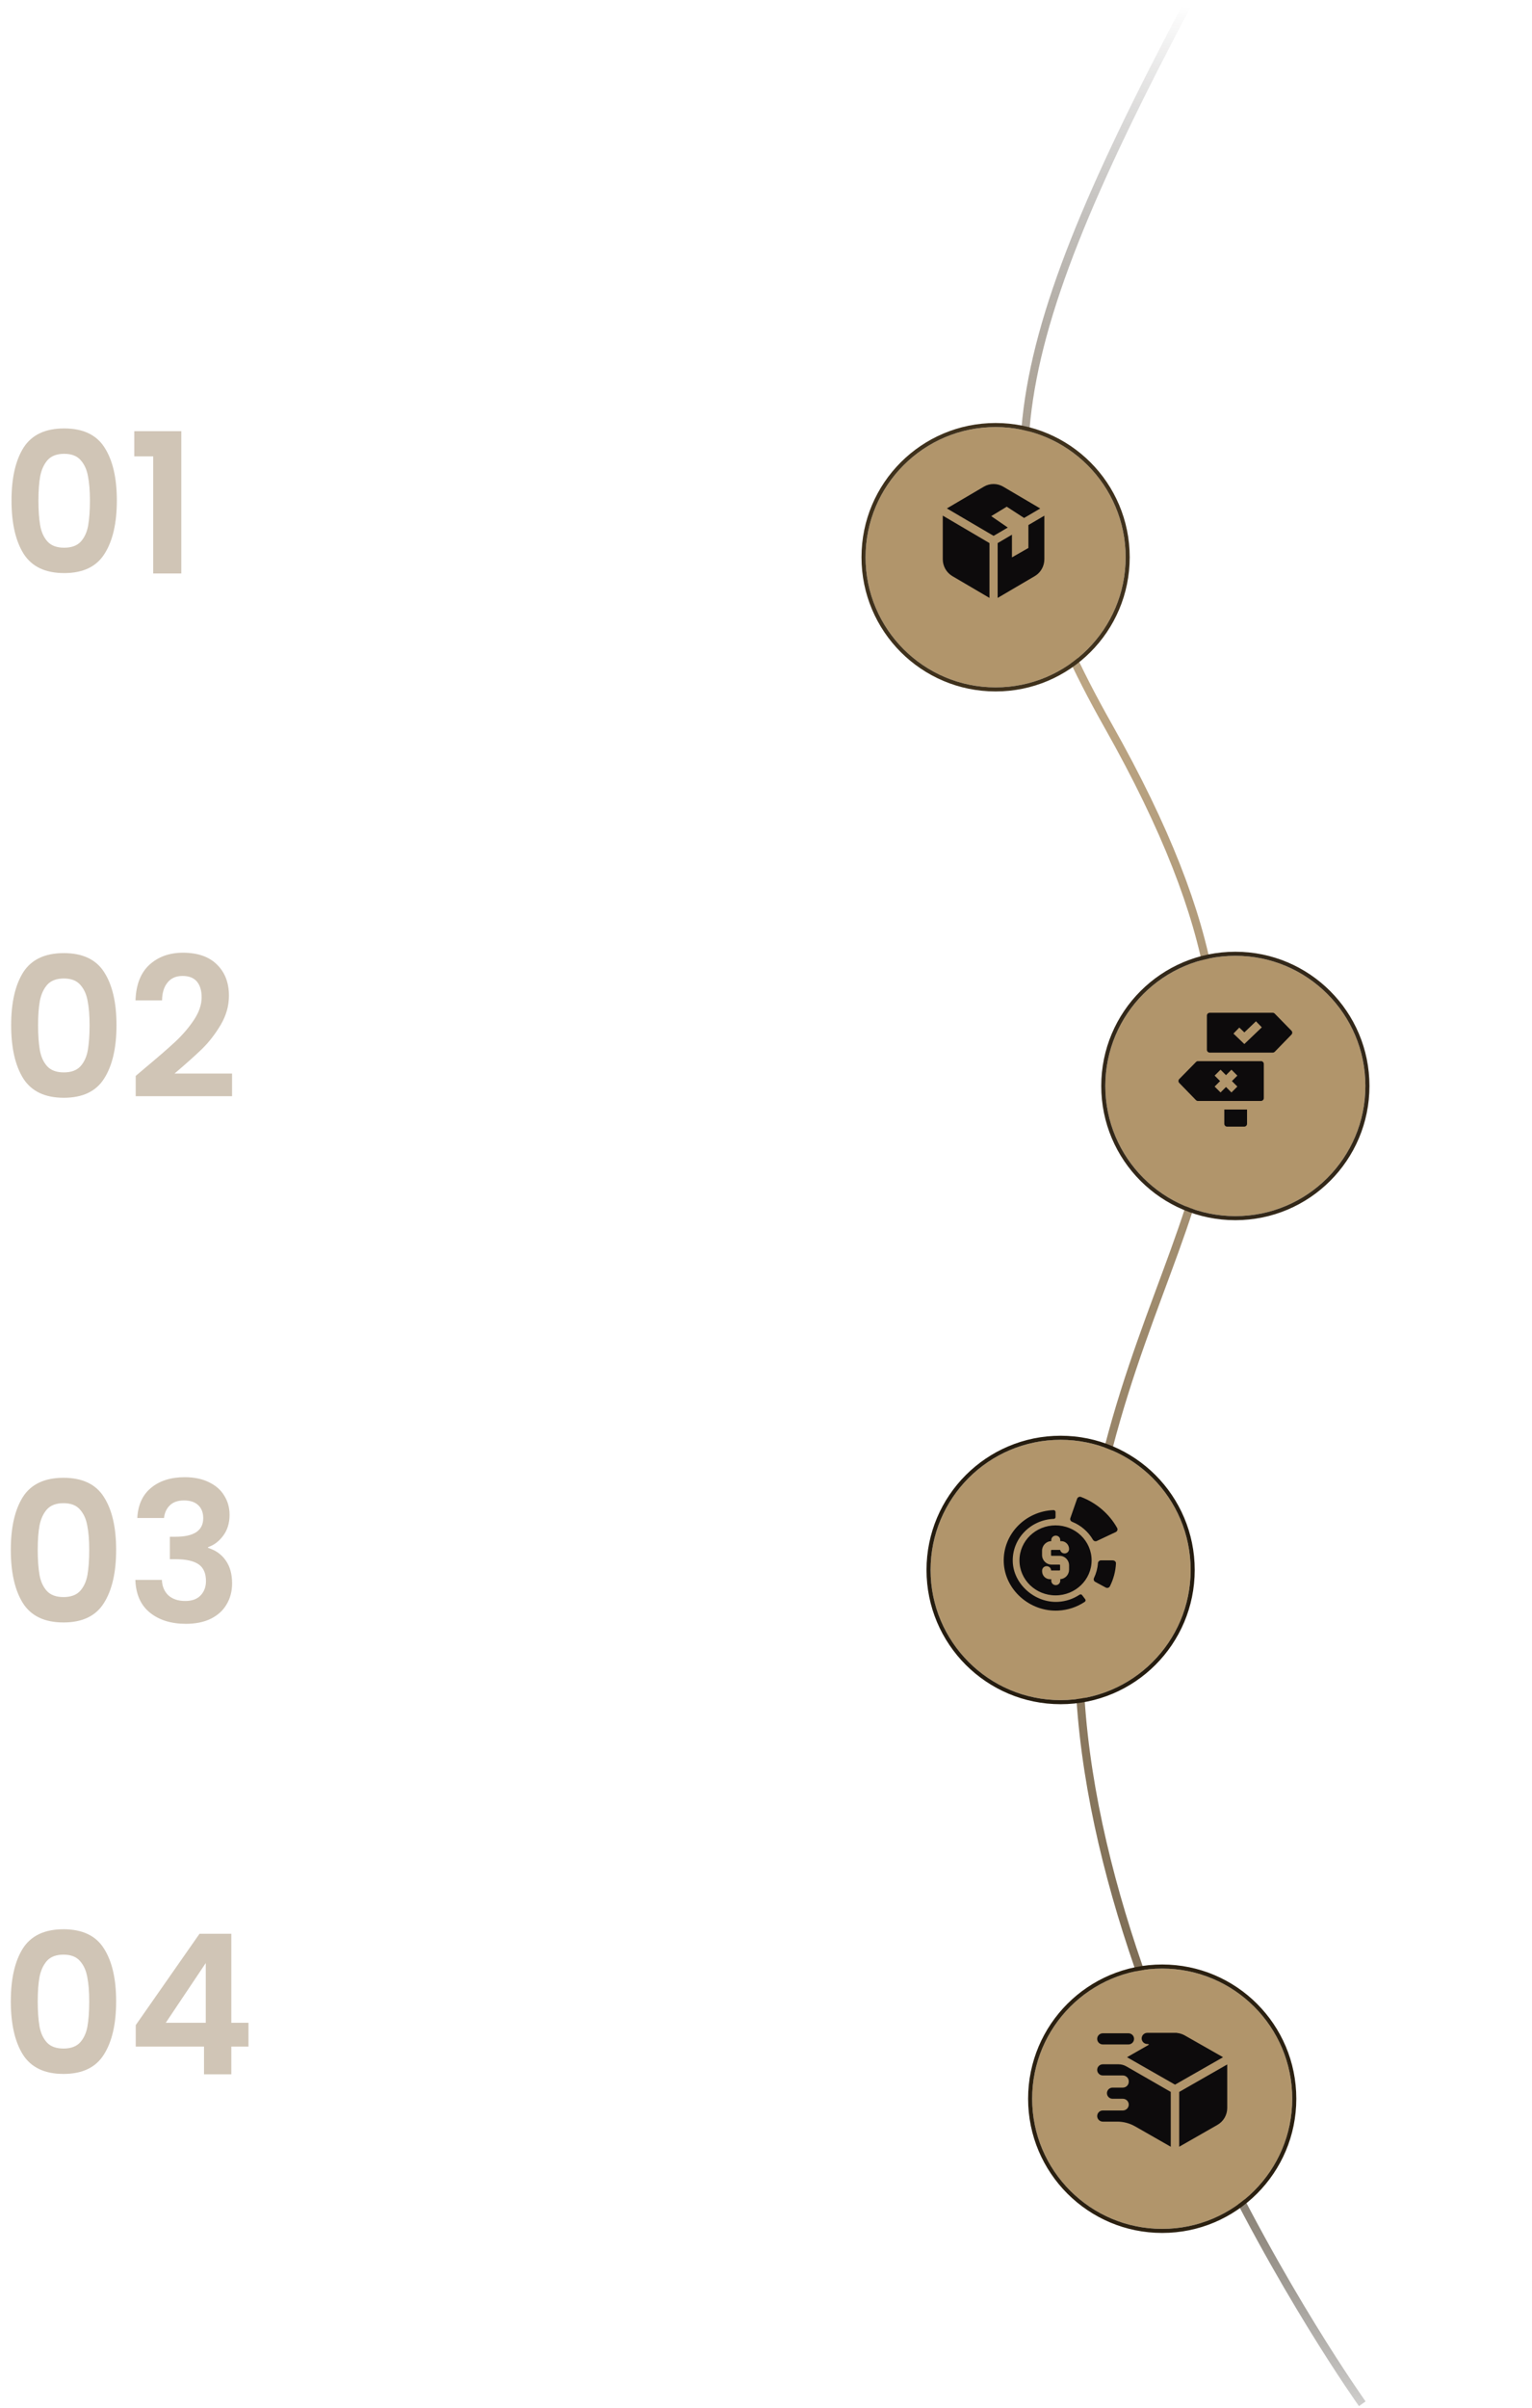
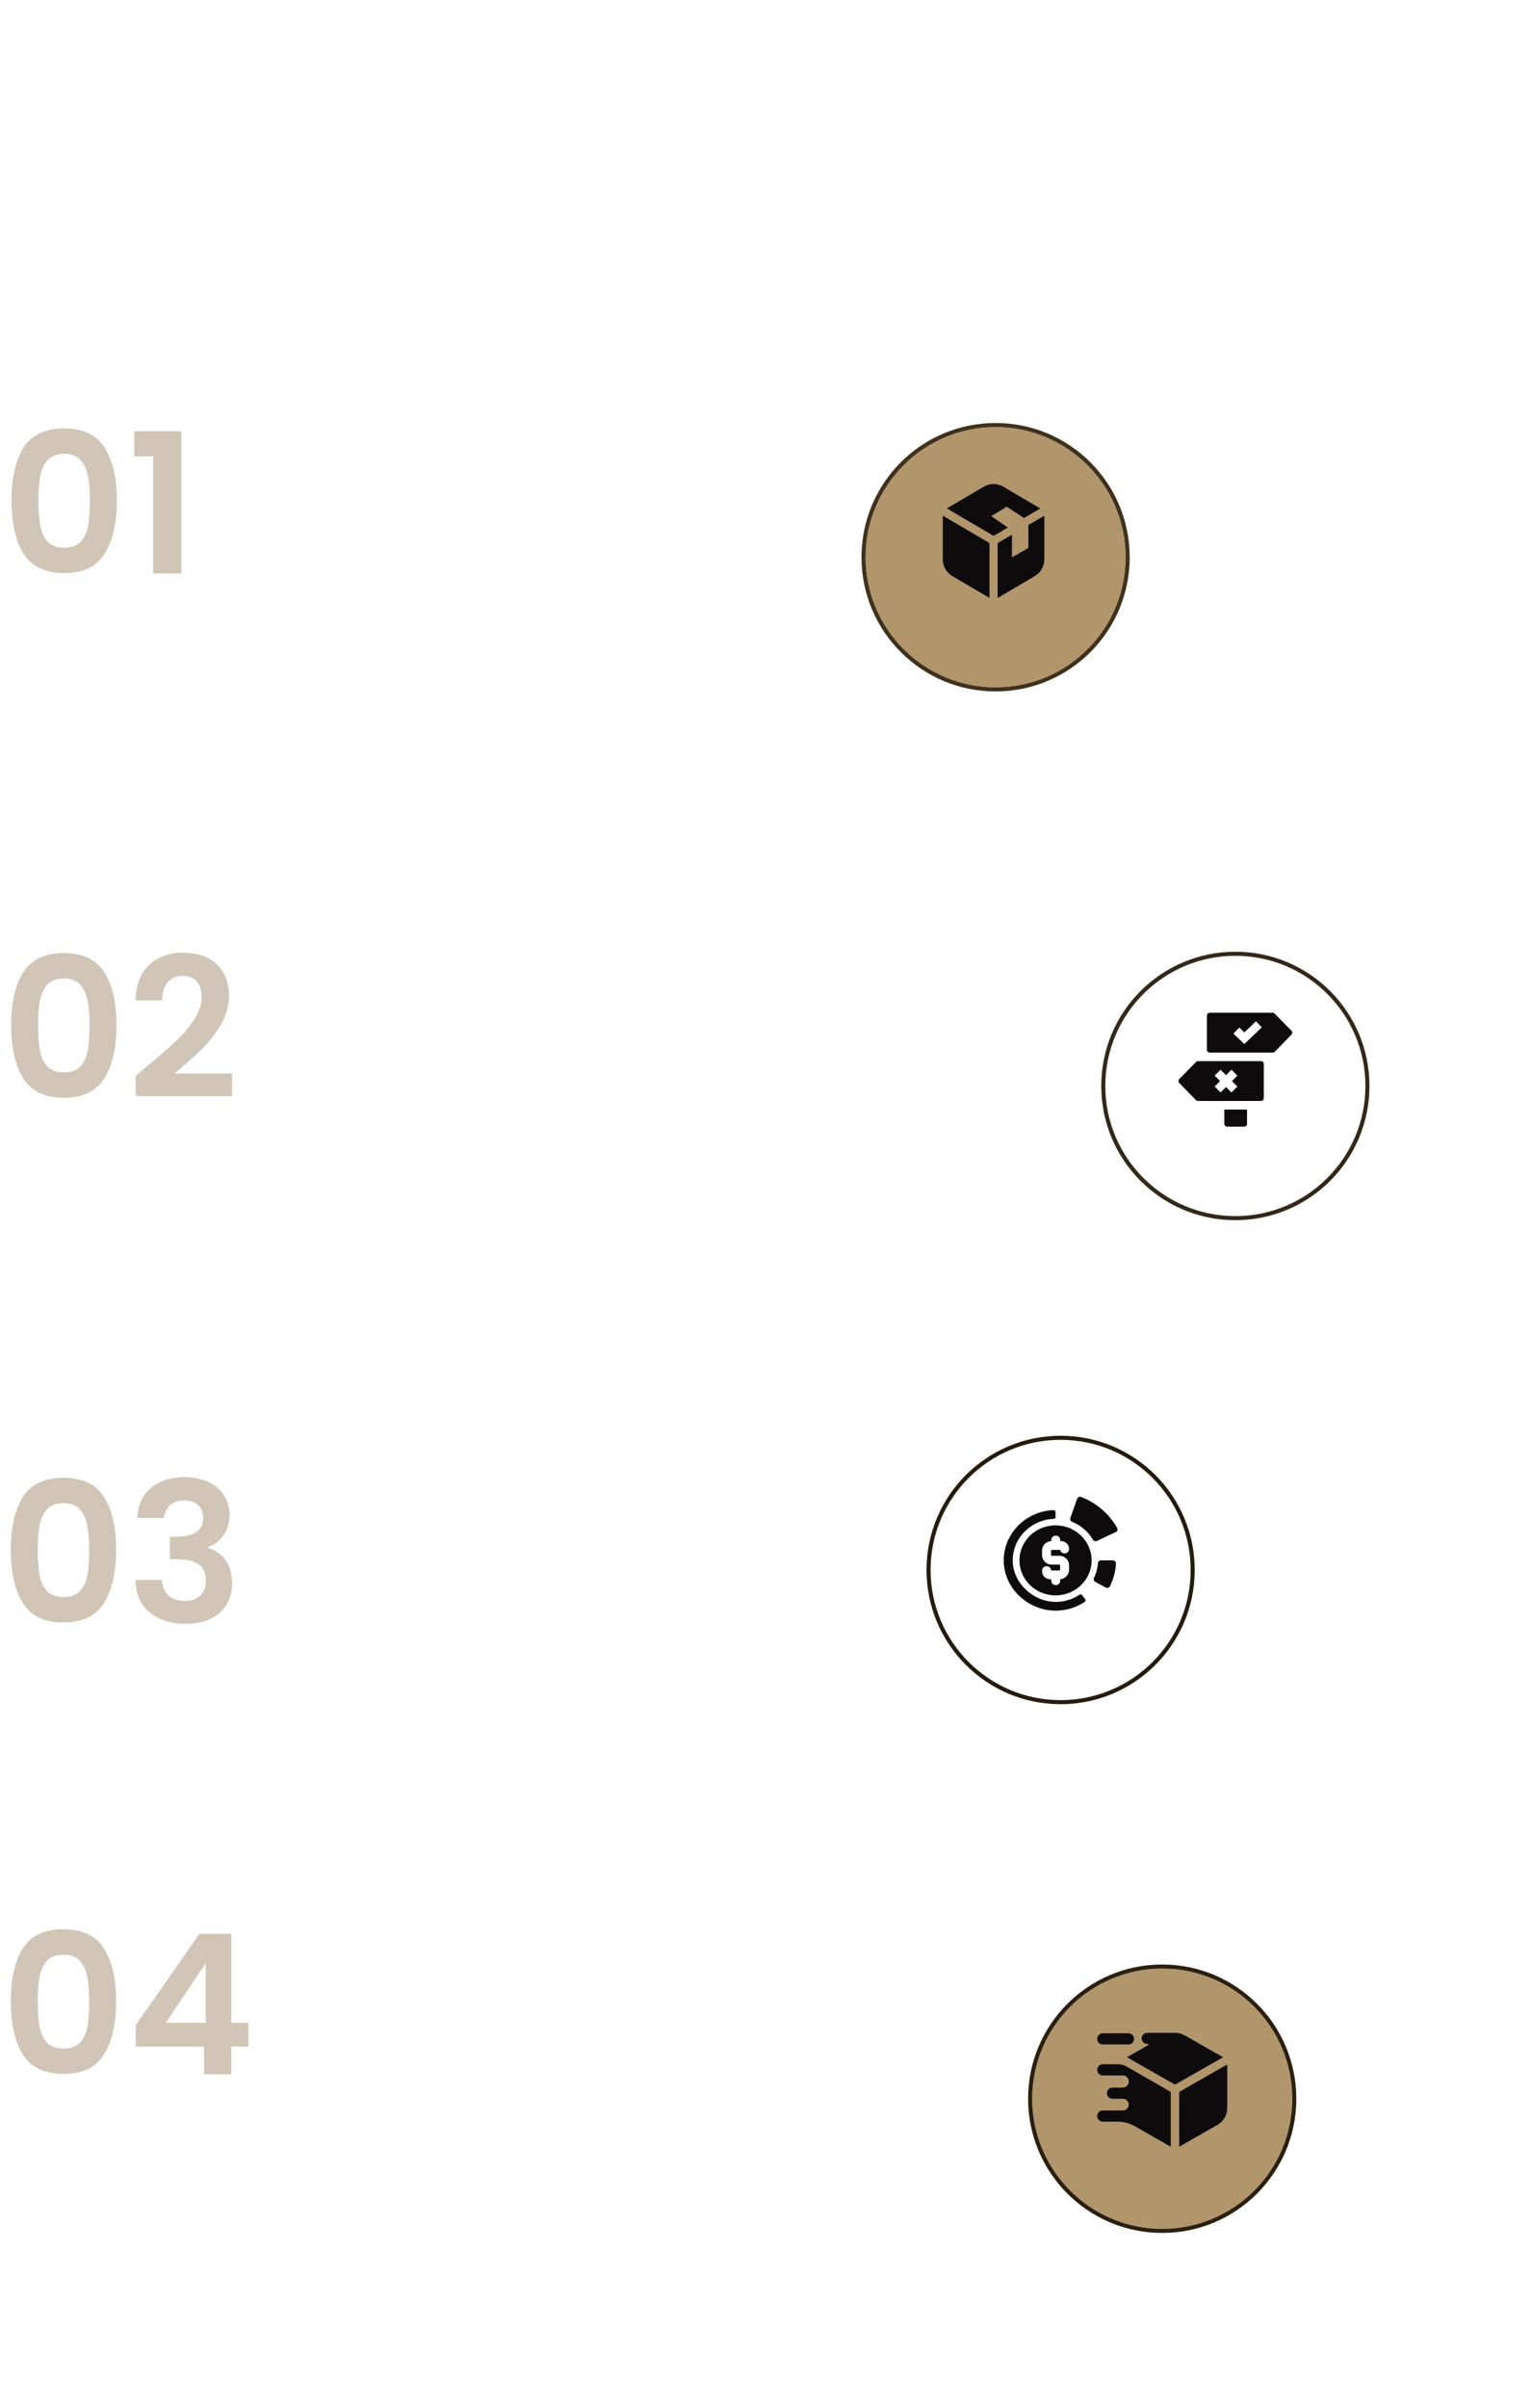
<svg xmlns="http://www.w3.org/2000/svg" width="377" height="592" viewBox="0 0 377 592" fill="none">
  <path d="M2.833 123.048C2.833 117.512 3.825 113.176 5.809 110.04C7.825 106.904 11.153 105.336 15.793 105.336C20.433 105.336 23.745 106.904 25.729 110.04C27.745 113.176 28.753 117.512 28.753 123.048C28.753 128.616 27.745 132.984 25.729 136.152C23.745 139.32 20.433 140.904 15.793 140.904C11.153 140.904 7.825 139.32 5.809 136.152C3.825 132.984 2.833 128.616 2.833 123.048ZM22.129 123.048C22.129 120.68 21.969 118.696 21.649 117.096C21.361 115.464 20.753 114.136 19.825 113.112C18.929 112.088 17.585 111.576 15.793 111.576C14.001 111.576 12.641 112.088 11.713 113.112C10.817 114.136 10.209 115.464 9.889 117.096C9.601 118.696 9.457 120.68 9.457 123.048C9.457 125.48 9.601 127.528 9.889 129.192C10.177 130.824 10.785 132.152 11.713 133.176C12.641 134.168 14.001 134.664 15.793 134.664C17.585 134.664 18.945 134.168 19.873 133.176C20.801 132.152 21.409 130.824 21.697 129.192C21.985 127.528 22.129 125.48 22.129 123.048ZM33.048 112.2V106.008H44.616V141H37.704V112.2H33.048Z" fill="#89704A" fill-opacity="0.4" />
  <path d="M68.542 111.814L65.14 105.976H66.274L68.752 110.302C68.864 110.512 68.948 110.68 69.046 110.904C69.172 110.652 69.172 110.652 69.354 110.302L71.804 105.976H72.91L69.55 111.814V116H68.542V111.814ZM72.272 112.612C72.272 110.54 73.728 109.042 75.716 109.042C77.704 109.042 79.16 110.54 79.16 112.612C79.16 114.67 77.704 116.168 75.716 116.168C73.728 116.168 72.272 114.67 72.272 112.612ZM73.252 112.598C73.252 114.194 74.26 115.3 75.716 115.3C77.158 115.3 78.18 114.194 78.18 112.598C78.18 111.03 77.158 109.91 75.716 109.91C74.26 109.91 73.252 111.03 73.252 112.598ZM85.301 109.224H86.267V116H85.427L85.301 114.852C84.923 115.636 83.985 116.168 82.921 116.168C81.325 116.168 80.457 115.076 80.457 113.424V109.21H81.437V113.116C81.437 114.726 82.151 115.3 83.229 115.3C84.531 115.3 85.301 114.432 85.301 112.822V109.224ZM94.822 116.168C92.848 116.168 91.686 114.656 91.686 112.626C91.686 110.582 92.848 109.042 94.864 109.042C95.984 109.042 96.88 109.532 97.356 110.512V105.794H98.322V116H97.482L97.384 114.614C96.908 115.664 95.956 116.168 94.822 116.168ZM94.99 115.286C96.474 115.286 97.342 114.166 97.342 112.598C97.342 111.044 96.474 109.91 94.99 109.91C93.52 109.91 92.666 111.044 92.666 112.598C92.666 114.166 93.52 115.286 94.99 115.286ZM103.18 116.168C101.192 116.168 99.862 114.74 99.862 112.612C99.862 110.498 101.178 109.042 103.11 109.042C104.944 109.042 106.19 110.344 106.19 112.262V112.738H100.8C100.87 114.39 101.738 115.342 103.194 115.342C104.3 115.342 105.014 114.866 105.266 113.97H106.19C105.826 115.398 104.776 116.168 103.18 116.168ZM103.11 109.868C101.836 109.868 100.996 110.708 100.828 112.038H105.224C105.224 110.736 104.384 109.868 103.11 109.868ZM107.161 114.096H108.085C108.085 114.88 108.673 115.37 109.625 115.37C110.675 115.37 111.291 114.922 111.291 114.194C111.291 113.634 111.011 113.312 110.213 113.116L109.051 112.822C107.875 112.528 107.301 111.912 107.301 110.988C107.301 109.798 108.295 109.042 109.751 109.042C111.179 109.042 112.103 109.826 112.145 111.086H111.207C111.179 110.302 110.633 109.84 109.723 109.84C108.771 109.84 108.239 110.246 108.239 110.974C108.239 111.492 108.603 111.856 109.345 112.038L110.507 112.332C111.683 112.626 112.215 113.172 112.215 114.152C112.215 115.37 111.179 116.168 109.639 116.168C108.113 116.168 107.161 115.356 107.161 114.096ZM114.281 107.362C113.889 107.362 113.567 107.04 113.567 106.648C113.567 106.256 113.889 105.92 114.281 105.92C114.673 105.92 115.009 106.256 115.009 106.648C115.009 107.04 114.673 107.362 114.281 107.362ZM113.805 116V109.224H114.771V116H113.805ZM116.323 112.416C116.323 110.568 117.513 109.042 119.501 109.042C120.677 109.042 121.573 109.588 122.007 110.582L122.105 109.224H122.945V115.79C122.945 117.806 121.657 119.122 119.669 119.122C117.933 119.122 116.715 118.142 116.449 116.504H117.415C117.625 117.596 118.465 118.24 119.683 118.24C121.069 118.24 121.993 117.302 121.993 115.888V114.278C121.531 115.23 120.593 115.79 119.431 115.79C117.499 115.79 116.323 114.264 116.323 112.416ZM117.289 112.402C117.289 113.788 118.143 114.922 119.571 114.922C121.041 114.922 121.909 113.858 121.909 112.402C121.909 110.96 121.069 109.896 119.585 109.896C118.129 109.896 117.289 111.03 117.289 112.402ZM125.927 116H124.961V109.224H125.801L125.941 110.4C126.389 109.532 127.285 109.042 128.265 109.042C130.127 109.042 130.897 110.148 130.897 111.856V116H129.931V112.066C129.931 110.484 129.217 109.924 128.097 109.924C126.711 109.924 125.927 110.932 125.927 112.458V116ZM136.019 118.954V118.156H136.761C137.349 118.156 137.937 118.114 138.273 117.204L138.567 116.406L135.823 109.224H136.845L139.029 115.132L141.171 109.224H142.165L139.057 117.554C138.665 118.618 138.007 119.052 137.041 119.052C136.635 119.052 136.327 119.024 136.019 118.954ZM142.587 112.612C142.587 110.54 144.043 109.042 146.031 109.042C148.019 109.042 149.475 110.54 149.475 112.612C149.475 114.67 148.019 116.168 146.031 116.168C144.043 116.168 142.587 114.67 142.587 112.612ZM143.567 112.598C143.567 114.194 144.575 115.3 146.031 115.3C147.473 115.3 148.495 114.194 148.495 112.598C148.495 111.03 147.473 109.91 146.031 109.91C144.575 109.91 143.567 111.03 143.567 112.598ZM155.616 109.224H156.582V116H155.742L155.616 114.852C155.238 115.636 154.3 116.168 153.236 116.168C151.64 116.168 150.772 115.076 150.772 113.424V109.21H151.752V113.116C151.752 114.726 152.466 115.3 153.544 115.3C154.846 115.3 155.616 114.432 155.616 112.822V109.224ZM162.136 109.14V110.008H161.604C160.358 110.008 159.56 110.848 159.56 112.136V116H158.594V109.224H159.504L159.574 110.274C159.84 109.546 160.554 109.07 161.506 109.07C161.716 109.07 161.898 109.084 162.136 109.14ZM66.974 138H66.008V131.224H66.848L66.96 132.19C67.296 131.476 68.052 131.042 69.004 131.042C70.068 131.042 70.866 131.602 71.188 132.484C71.496 131.602 72.322 131.042 73.414 131.042C74.884 131.042 75.85 131.994 75.85 133.562V138H74.912V133.758C74.912 132.596 74.268 131.91 73.232 131.91C72.098 131.91 71.426 132.764 71.426 133.814V138H70.474V133.744C70.474 132.596 69.816 131.924 68.794 131.924C67.66 131.924 66.974 132.764 66.974 133.8V138ZM77.317 134.612C77.317 132.54 78.773 131.042 80.761 131.042C82.749 131.042 84.205 132.54 84.205 134.612C84.205 136.67 82.749 138.168 80.761 138.168C78.773 138.168 77.317 136.67 77.317 134.612ZM78.297 134.598C78.297 136.194 79.305 137.3 80.761 137.3C82.203 137.3 83.225 136.194 83.225 134.598C83.225 133.03 82.203 131.91 80.761 131.91C79.305 131.91 78.297 133.03 78.297 134.598ZM87.236 138H86.284V132.036H84.926V131.224H86.284V129.082H87.236V131.224H88.594V132.036H87.236V138ZM90.328 129.362C89.936 129.362 89.614 129.04 89.614 128.648C89.614 128.256 89.936 127.92 90.328 127.92C90.72 127.92 91.056 128.256 91.056 128.648C91.056 129.04 90.72 129.362 90.328 129.362ZM89.852 138V131.224H90.818V138H89.852ZM94.722 138L91.95 131.224H92.986L94.736 135.592C94.918 136.082 95.1 136.544 95.226 136.992C95.352 136.53 95.534 136.082 95.73 135.592L97.508 131.224H98.502L95.688 138H94.722ZM101.286 138.168C99.844 138.168 98.99 137.356 98.99 136.166C98.99 134.92 99.942 134.136 101.524 134.01L103.764 133.828V133.604C103.764 132.274 102.966 131.854 101.972 131.854C100.796 131.854 100.096 132.386 100.096 133.296H99.214C99.214 131.924 100.334 131.042 102 131.042C103.568 131.042 104.716 131.826 104.716 133.618V138H103.904L103.778 136.81C103.358 137.664 102.434 138.168 101.286 138.168ZM101.51 137.384C102.938 137.384 103.764 136.39 103.764 134.92V134.556L101.762 134.71C100.488 134.822 99.97 135.382 99.97 136.138C99.97 136.964 100.586 137.384 101.51 137.384ZM108.085 138H107.133V132.036H105.775V131.224H107.133V129.082H108.085V131.224H109.443V132.036H108.085V138ZM113.475 138.168C111.487 138.168 110.157 136.74 110.157 134.612C110.157 132.498 111.473 131.042 113.405 131.042C115.239 131.042 116.485 132.344 116.485 134.262V134.738H111.095C111.165 136.39 112.033 137.342 113.489 137.342C114.595 137.342 115.309 136.866 115.561 135.97H116.485C116.121 137.398 115.071 138.168 113.475 138.168ZM113.405 131.868C112.131 131.868 111.291 132.708 111.123 134.038H115.519C115.519 132.736 114.679 131.868 113.405 131.868ZM120.689 138.168C118.715 138.168 117.553 136.656 117.553 134.626C117.553 132.582 118.715 131.042 120.731 131.042C121.851 131.042 122.747 131.532 123.223 132.512V127.794H124.189V138H123.349L123.251 136.614C122.775 137.664 121.823 138.168 120.689 138.168ZM120.857 137.286C122.341 137.286 123.209 136.166 123.209 134.598C123.209 133.044 122.341 131.91 120.857 131.91C119.387 131.91 118.533 133.044 118.533 134.598C118.533 136.166 119.387 137.286 120.857 137.286ZM129.514 136.096H130.438C130.438 136.88 131.026 137.37 131.978 137.37C133.028 137.37 133.644 136.922 133.644 136.194C133.644 135.634 133.364 135.312 132.566 135.116L131.404 134.822C130.228 134.528 129.654 133.912 129.654 132.988C129.654 131.798 130.648 131.042 132.104 131.042C133.532 131.042 134.456 131.826 134.498 133.086H133.56C133.532 132.302 132.986 131.84 132.076 131.84C131.124 131.84 130.592 132.246 130.592 132.974C130.592 133.492 130.956 133.856 131.698 134.038L132.86 134.332C134.036 134.626 134.568 135.172 134.568 136.152C134.568 137.37 133.532 138.168 131.992 138.168C130.466 138.168 129.514 137.356 129.514 136.096ZM139 138.168C137.012 138.168 135.682 136.74 135.682 134.612C135.682 132.498 136.998 131.042 138.93 131.042C140.764 131.042 142.01 132.344 142.01 134.262V134.738H136.62C136.69 136.39 137.558 137.342 139.014 137.342C140.12 137.342 140.834 136.866 141.086 135.97H142.01C141.646 137.398 140.596 138.168 139 138.168ZM138.93 131.868C137.656 131.868 136.816 132.708 136.648 134.038H141.044C141.044 132.736 140.204 131.868 138.93 131.868ZM144.563 138H143.597V127.794H144.563V138ZM147.625 138H146.659V127.794H147.625V138ZM152.522 138.168C150.534 138.168 149.204 136.74 149.204 134.612C149.204 132.498 150.52 131.042 152.452 131.042C154.286 131.042 155.532 132.344 155.532 134.262V134.738H150.142C150.212 136.39 151.08 137.342 152.536 137.342C153.642 137.342 154.356 136.866 154.608 135.97H155.532C155.168 137.398 154.118 138.168 152.522 138.168ZM152.452 131.868C151.178 131.868 150.338 132.708 150.17 134.038H154.566C154.566 132.736 153.726 131.868 152.452 131.868ZM160.618 131.14V132.008H160.086C158.84 132.008 158.042 132.848 158.042 134.136V138H157.076V131.224H157.986L158.056 132.274C158.322 131.546 159.036 131.07 159.988 131.07C160.198 131.07 160.38 131.084 160.618 131.14ZM67.016 160H66.05V149.794H67.016V160ZM71.912 160.168C69.924 160.168 68.594 158.74 68.594 156.612C68.594 154.498 69.91 153.042 71.843 153.042C73.677 153.042 74.922 154.344 74.922 156.262V156.738H69.532C69.603 158.39 70.471 159.342 71.927 159.342C73.032 159.342 73.746 158.866 73.999 157.97H74.922C74.558 159.398 73.508 160.168 71.912 160.168ZM71.843 153.868C70.569 153.868 69.728 154.708 69.561 156.038H73.957C73.957 154.736 73.117 153.868 71.843 153.868ZM78.345 160.168C76.903 160.168 76.049 159.356 76.049 158.166C76.049 156.92 77.001 156.136 78.583 156.01L80.823 155.828V155.604C80.823 154.274 80.025 153.854 79.031 153.854C77.855 153.854 77.155 154.386 77.155 155.296H76.273C76.273 153.924 77.393 153.042 79.059 153.042C80.627 153.042 81.775 153.826 81.775 155.618V160H80.963L80.837 158.81C80.417 159.664 79.493 160.168 78.345 160.168ZM78.569 159.384C79.997 159.384 80.823 158.39 80.823 156.92V156.556L78.821 156.71C77.547 156.822 77.029 157.382 77.029 158.138C77.029 158.964 77.645 159.384 78.569 159.384ZM86.373 160.168C84.399 160.168 83.237 158.656 83.237 156.626C83.237 154.582 84.399 153.042 86.415 153.042C87.535 153.042 88.431 153.532 88.907 154.512V149.794H89.873V160H89.033L88.935 158.614C88.459 159.664 87.507 160.168 86.373 160.168ZM86.541 159.286C88.025 159.286 88.893 158.166 88.893 156.598C88.893 155.044 88.025 153.91 86.541 153.91C85.071 153.91 84.217 155.044 84.217 156.598C84.217 158.166 85.071 159.286 86.541 159.286ZM96.612 160H95.772V149.794H96.738V154.54C97.214 153.546 98.138 153.042 99.286 153.042C101.26 153.042 102.408 154.582 102.408 156.626C102.408 158.656 101.232 160.168 99.258 160.168C98.124 160.168 97.186 159.664 96.71 158.614L96.612 160ZM96.752 156.598C96.752 158.166 97.62 159.286 99.104 159.286C100.574 159.286 101.428 158.166 101.428 156.598C101.428 155.044 100.574 153.91 99.104 153.91C97.62 153.91 96.752 155.044 96.752 156.598ZM108.543 153.224H109.509V160H108.669L108.543 158.852C108.165 159.636 107.227 160.168 106.163 160.168C104.567 160.168 103.699 159.076 103.699 157.424V153.21H104.679V157.116C104.679 158.726 105.393 159.3 106.471 159.3C107.773 159.3 108.543 158.432 108.543 156.822V153.224ZM110.836 162.954V162.156H111.578C112.166 162.156 112.754 162.114 113.09 161.204L113.384 160.406L110.64 153.224H111.662L113.846 159.132L115.988 153.224H116.982L113.874 161.554C113.482 162.618 112.824 163.052 111.858 163.052C111.452 163.052 111.144 163.024 110.836 162.954ZM122.834 160H121.994V149.794H122.96V154.54C123.436 153.546 124.36 153.042 125.508 153.042C127.482 153.042 128.63 154.582 128.63 156.626C128.63 158.656 127.454 160.168 125.48 160.168C124.346 160.168 123.408 159.664 122.932 158.614L122.834 160ZM122.974 156.598C122.974 158.166 123.842 159.286 125.326 159.286C126.796 159.286 127.65 158.166 127.65 156.598C127.65 155.044 126.796 153.91 125.326 153.91C123.842 153.91 122.974 155.044 122.974 156.598ZM129.694 156.612C129.694 154.54 131.15 153.042 133.138 153.042C135.126 153.042 136.582 154.54 136.582 156.612C136.582 158.67 135.126 160.168 133.138 160.168C131.15 160.168 129.694 158.67 129.694 156.612ZM130.674 156.598C130.674 158.194 131.682 159.3 133.138 159.3C134.58 159.3 135.602 158.194 135.602 156.598C135.602 155.03 134.58 153.91 133.138 153.91C131.682 153.91 130.674 155.03 130.674 156.598ZM138.161 160H137.027L139.449 156.612L137.041 153.224H138.175L140.093 155.94L141.997 153.224H143.117L140.709 156.626L143.103 160H141.955L140.051 157.284L138.161 160ZM145.064 160.154C144.588 160.154 144.182 159.762 144.182 159.3C144.182 158.824 144.588 158.418 145.064 158.418C145.54 158.418 145.946 158.824 145.946 159.3C145.946 159.762 145.54 160.154 145.064 160.154Z" fill="white" />
  <path d="M2.747 252.048C2.747 246.512 3.739 242.176 5.723 239.04C7.739 235.904 11.067 234.336 15.707 234.336C20.347 234.336 23.659 235.904 25.643 239.04C27.659 242.176 28.667 246.512 28.667 252.048C28.667 257.616 27.659 261.984 25.643 265.152C23.659 268.32 20.347 269.904 15.707 269.904C11.067 269.904 7.739 268.32 5.723 265.152C3.739 261.984 2.747 257.616 2.747 252.048ZM22.043 252.048C22.043 249.68 21.883 247.696 21.563 246.096C21.275 244.464 20.667 243.136 19.739 242.112C18.843 241.088 17.499 240.576 15.707 240.576C13.915 240.576 12.555 241.088 11.627 242.112C10.731 243.136 10.123 244.464 9.803 246.096C9.515 247.696 9.371 249.68 9.371 252.048C9.371 254.48 9.515 256.528 9.803 258.192C10.091 259.824 10.699 261.152 11.627 262.176C12.555 263.168 13.915 263.664 15.707 263.664C17.499 263.664 18.859 263.168 19.787 262.176C20.715 261.152 21.323 259.824 21.611 258.192C21.899 256.528 22.043 254.48 22.043 252.048ZM35.89 262.416C38.962 259.856 41.41 257.728 43.234 256.032C45.058 254.304 46.578 252.512 47.794 250.656C49.01 248.8 49.618 246.976 49.618 245.184C49.618 243.552 49.234 242.272 48.466 241.344C47.698 240.416 46.514 239.952 44.914 239.952C43.314 239.952 42.082 240.496 41.218 241.584C40.354 242.64 39.906 244.096 39.874 245.952H33.346C33.474 242.112 34.61 239.2 36.754 237.216C38.93 235.232 41.682 234.24 45.01 234.24C48.658 234.24 51.458 235.216 53.41 237.168C55.362 239.088 56.338 241.632 56.338 244.8C56.338 247.296 55.666 249.68 54.322 251.952C52.978 254.224 51.442 256.208 49.714 257.904C47.986 259.568 45.73 261.584 42.946 263.952H57.106V269.52H33.394V264.528L35.89 262.416Z" fill="#89704A" fill-opacity="0.4" />
  <path d="M78.542 240.814L75.14 234.976H76.274L78.752 239.302C78.864 239.512 78.948 239.68 79.046 239.904C79.172 239.652 79.172 239.652 79.354 239.302L81.804 234.976H82.91L79.55 240.814V245H78.542V240.814ZM82.272 241.612C82.272 239.54 83.728 238.042 85.716 238.042C87.704 238.042 89.16 239.54 89.16 241.612C89.16 243.67 87.704 245.168 85.716 245.168C83.728 245.168 82.272 243.67 82.272 241.612ZM83.252 241.598C83.252 243.194 84.26 244.3 85.716 244.3C87.158 244.3 88.18 243.194 88.18 241.598C88.18 240.03 87.158 238.91 85.716 238.91C84.26 238.91 83.252 240.03 83.252 241.598ZM95.301 238.224H96.267V245H95.427L95.301 243.852C94.923 244.636 93.985 245.168 92.921 245.168C91.325 245.168 90.457 244.076 90.457 242.424V238.21H91.437V242.116C91.437 243.726 92.151 244.3 93.229 244.3C94.531 244.3 95.301 243.432 95.301 241.822V238.224ZM101.686 241.626C101.686 239.498 102.988 238.042 104.962 238.042C106.53 238.042 107.678 238.952 107.944 240.352H106.978C106.726 239.414 105.914 238.896 104.976 238.896C103.604 238.896 102.638 239.946 102.638 241.612C102.638 243.222 103.534 244.3 104.906 244.3C105.914 244.3 106.726 243.74 106.992 242.872H107.972C107.65 244.258 106.446 245.168 104.906 245.168C102.988 245.168 101.686 243.754 101.686 241.626ZM110.402 244.986H109.436V234.794H110.402V239.4C110.836 238.588 111.662 238.042 112.796 238.042C114.574 238.042 115.372 239.148 115.372 240.856V245H114.406V241.066C114.406 239.484 113.664 238.924 112.614 238.924C111.158 238.924 110.402 240.002 110.402 241.304V244.986ZM116.821 241.612C116.821 239.54 118.277 238.042 120.265 238.042C122.253 238.042 123.709 239.54 123.709 241.612C123.709 243.67 122.253 245.168 120.265 245.168C118.277 245.168 116.821 243.67 116.821 241.612ZM117.801 241.598C117.801 243.194 118.809 244.3 120.265 244.3C121.707 244.3 122.729 243.194 122.729 241.598C122.729 240.03 121.707 238.91 120.265 238.91C118.809 238.91 117.801 240.03 117.801 241.598ZM124.778 241.612C124.778 239.54 126.234 238.042 128.222 238.042C130.21 238.042 131.666 239.54 131.666 241.612C131.666 243.67 130.21 245.168 128.222 245.168C126.234 245.168 124.778 243.67 124.778 241.612ZM125.758 241.598C125.758 243.194 126.766 244.3 128.222 244.3C129.664 244.3 130.686 243.194 130.686 241.598C130.686 240.03 129.664 238.91 128.222 238.91C126.766 238.91 125.758 240.03 125.758 241.598ZM132.637 243.096H133.561C133.561 243.88 134.149 244.37 135.101 244.37C136.151 244.37 136.767 243.922 136.767 243.194C136.767 242.634 136.487 242.312 135.689 242.116L134.527 241.822C133.351 241.528 132.777 240.912 132.777 239.988C132.777 238.798 133.771 238.042 135.227 238.042C136.655 238.042 137.579 238.826 137.621 240.086H136.683C136.655 239.302 136.109 238.84 135.199 238.84C134.247 238.84 133.715 239.246 133.715 239.974C133.715 240.492 134.079 240.856 134.821 241.038L135.983 241.332C137.159 241.626 137.691 242.172 137.691 243.152C137.691 244.37 136.655 245.168 135.115 245.168C133.589 245.168 132.637 244.356 132.637 243.096ZM142.123 245.168C140.135 245.168 138.805 243.74 138.805 241.612C138.805 239.498 140.121 238.042 142.053 238.042C143.887 238.042 145.133 239.344 145.133 241.262V241.738H139.743C139.813 243.39 140.681 244.342 142.137 244.342C143.243 244.342 143.957 243.866 144.209 242.97H145.133C144.769 244.398 143.719 245.168 142.123 245.168ZM142.053 238.868C140.779 238.868 139.939 239.708 139.771 241.038H144.167C144.167 239.736 143.327 238.868 142.053 238.868ZM150.085 241.626C150.085 239.498 151.387 238.042 153.361 238.042C154.929 238.042 156.077 238.952 156.343 240.352H155.377C155.125 239.414 154.313 238.896 153.375 238.896C152.003 238.896 151.037 239.946 151.037 241.612C151.037 243.222 151.933 244.3 153.305 244.3C154.313 244.3 155.125 243.74 155.391 242.872H156.371C156.049 244.258 154.845 245.168 153.305 245.168C151.387 245.168 150.085 243.754 150.085 241.626ZM157.358 241.612C157.358 239.54 158.814 238.042 160.802 238.042C162.79 238.042 164.246 239.54 164.246 241.612C164.246 243.67 162.79 245.168 160.802 245.168C158.814 245.168 157.358 243.67 157.358 241.612ZM158.338 241.598C158.338 243.194 159.346 244.3 160.802 244.3C162.244 244.3 163.266 243.194 163.266 241.598C163.266 240.03 162.244 238.91 160.802 238.91C159.346 238.91 158.338 240.03 158.338 241.598ZM166.757 245H165.791V238.224H166.631L166.771 239.4C167.219 238.532 168.115 238.042 169.095 238.042C170.957 238.042 171.727 239.148 171.727 240.856V245H170.761V241.066C170.761 239.484 170.047 238.924 168.927 238.924C167.541 238.924 166.757 239.932 166.757 241.458V245ZM175.406 245L172.634 238.224H173.67L175.42 242.592C175.602 243.082 175.784 243.544 175.91 243.992C176.036 243.53 176.218 243.082 176.414 242.592L178.192 238.224H179.186L176.372 245H175.406ZM182.866 245.168C180.878 245.168 179.548 243.74 179.548 241.612C179.548 239.498 180.864 238.042 182.796 238.042C184.63 238.042 185.876 239.344 185.876 241.262V241.738H180.486C180.556 243.39 181.424 244.342 182.88 244.342C183.986 244.342 184.7 243.866 184.952 242.97H185.876C185.512 244.398 184.462 245.168 182.866 245.168ZM182.796 238.868C181.522 238.868 180.682 239.708 180.514 241.038H184.91C184.91 239.736 184.07 238.868 182.796 238.868ZM188.386 245H187.42V238.224H188.26L188.4 239.4C188.848 238.532 189.744 238.042 190.724 238.042C192.586 238.042 193.356 239.148 193.356 240.856V245H192.39V241.066C192.39 239.484 191.676 238.924 190.556 238.924C189.17 238.924 188.386 239.932 188.386 241.458V245ZM195.757 236.362C195.365 236.362 195.043 236.04 195.043 235.648C195.043 235.256 195.365 234.92 195.757 234.92C196.149 234.92 196.485 235.256 196.485 235.648C196.485 236.04 196.149 236.362 195.757 236.362ZM195.281 245V238.224H196.247V245H195.281ZM201.104 245.168C199.116 245.168 197.786 243.74 197.786 241.612C197.786 239.498 199.102 238.042 201.034 238.042C202.868 238.042 204.114 239.344 204.114 241.262V241.738H198.724C198.794 243.39 199.662 244.342 201.118 244.342C202.224 244.342 202.938 243.866 203.19 242.97H204.114C203.75 244.398 202.7 245.168 201.104 245.168ZM201.034 238.868C199.76 238.868 198.92 239.708 198.752 241.038H203.148C203.148 239.736 202.308 238.868 201.034 238.868ZM206.624 245H205.658V238.224H206.498L206.638 239.4C207.086 238.532 207.982 238.042 208.962 238.042C210.824 238.042 211.594 239.148 211.594 240.856V245H210.628V241.066C210.628 239.484 209.914 238.924 208.794 238.924C207.408 238.924 206.624 239.932 206.624 241.458V245ZM213.044 241.626C213.044 239.498 214.346 238.042 216.32 238.042C217.888 238.042 219.036 238.952 219.302 240.352H218.336C218.084 239.414 217.272 238.896 216.334 238.896C214.962 238.896 213.996 239.946 213.996 241.612C213.996 243.222 214.892 244.3 216.264 244.3C217.272 244.3 218.084 243.74 218.35 242.872H219.33C219.008 244.258 217.804 245.168 216.264 245.168C214.346 245.168 213.044 243.754 213.044 241.626ZM223.635 245.168C221.647 245.168 220.317 243.74 220.317 241.612C220.317 239.498 221.633 238.042 223.565 238.042C225.399 238.042 226.645 239.344 226.645 241.262V241.738H221.255C221.325 243.39 222.193 244.342 223.649 244.342C224.755 244.342 225.469 243.866 225.721 242.97H226.645C226.281 244.398 225.231 245.168 223.635 245.168ZM223.565 238.868C222.291 238.868 221.451 239.708 221.283 241.038H225.679C225.679 239.736 224.839 238.868 223.565 238.868ZM227.616 243.096H228.54C228.54 243.88 229.128 244.37 230.08 244.37C231.13 244.37 231.746 243.922 231.746 243.194C231.746 242.634 231.466 242.312 230.668 242.116L229.506 241.822C228.33 241.528 227.756 240.912 227.756 239.988C227.756 238.798 228.75 238.042 230.206 238.042C231.634 238.042 232.558 238.826 232.6 240.086H231.662C231.634 239.302 231.088 238.84 230.178 238.84C229.226 238.84 228.694 239.246 228.694 239.974C228.694 240.492 229.058 240.856 229.8 241.038L230.962 241.332C232.138 241.626 232.67 242.172 232.67 243.152C232.67 244.37 231.634 245.168 230.094 245.168C228.568 245.168 227.616 244.356 227.616 243.096ZM77.016 267H76.05V256.794H77.016V267ZM79.546 258.362C79.154 258.362 78.832 258.04 78.832 257.648C78.832 257.256 79.154 256.92 79.546 256.92C79.939 256.92 80.275 257.256 80.275 257.648C80.275 258.04 79.939 258.362 79.546 258.362ZM79.07 267V260.224H80.037V267H79.07ZM83.059 267H82.093V256.794H83.059V263.724L86.419 260.224H87.637L85.033 262.926L87.651 267H86.531L84.375 263.612L83.059 264.97V267ZM91.415 267.168C89.427 267.168 88.097 265.74 88.097 263.612C88.097 261.498 89.412 260.042 91.344 260.042C93.178 260.042 94.424 261.344 94.424 263.262V263.738H89.034C89.105 265.39 89.972 266.342 91.428 266.342C92.534 266.342 93.249 265.866 93.501 264.97H94.424C94.061 266.398 93.01 267.168 91.415 267.168ZM91.344 260.868C90.07 260.868 89.231 261.708 89.062 263.038H93.459C93.459 261.736 92.618 260.868 91.344 260.868ZM101.406 267H100.454V261.036H99.096V260.224H100.454V258.082H101.406V260.224H102.764V261.036H101.406V267ZM103.477 263.612C103.477 261.54 104.933 260.042 106.921 260.042C108.909 260.042 110.365 261.54 110.365 263.612C110.365 265.67 108.909 267.168 106.921 267.168C104.933 267.168 103.477 265.67 103.477 263.612ZM104.457 263.598C104.457 265.194 105.465 266.3 106.921 266.3C108.363 266.3 109.385 265.194 109.385 263.598C109.385 262.03 108.363 260.91 106.921 260.91C105.465 260.91 104.457 262.03 104.457 263.598ZM116.801 267H115.835V256.794H116.801V263.724L120.161 260.224H121.379L118.775 262.926L121.393 267H120.273L118.117 263.612L116.801 264.97V267ZM125.157 267.168C123.169 267.168 121.839 265.74 121.839 263.612C121.839 261.498 123.155 260.042 125.087 260.042C126.921 260.042 128.167 261.344 128.167 263.262V263.738H122.777C122.847 265.39 123.715 266.342 125.171 266.342C126.277 266.342 126.991 265.866 127.243 264.97H128.167C127.803 266.398 126.753 267.168 125.157 267.168ZM125.087 260.868C123.813 260.868 122.973 261.708 122.805 263.038H127.201C127.201 261.736 126.361 260.868 125.087 260.868ZM132.553 267.168C130.565 267.168 129.235 265.74 129.235 263.612C129.235 261.498 130.551 260.042 132.483 260.042C134.317 260.042 135.563 261.344 135.563 263.262V263.738H130.173C130.243 265.39 131.111 266.342 132.567 266.342C133.673 266.342 134.387 265.866 134.639 264.97H135.563C135.199 266.398 134.149 267.168 132.553 267.168ZM132.483 260.868C131.209 260.868 130.369 261.708 130.201 263.038H134.597C134.597 261.736 133.757 260.868 132.483 260.868ZM137.108 269.954V260.224H137.948L138.046 261.596C138.522 260.546 139.474 260.042 140.608 260.042C142.568 260.042 143.744 261.54 143.744 263.584C143.744 265.628 142.61 267.168 140.608 267.168C139.46 267.168 138.55 266.678 138.074 265.698V269.954H137.108ZM138.088 263.612C138.088 265.166 138.956 266.3 140.44 266.3C141.91 266.3 142.764 265.166 142.764 263.612C142.764 262.044 141.91 260.924 140.44 260.924C138.956 260.924 138.088 262.044 138.088 263.612ZM150.006 267H149.166V256.794H150.132V261.54C150.608 260.546 151.532 260.042 152.68 260.042C154.654 260.042 155.802 261.582 155.802 263.626C155.802 265.656 154.626 267.168 152.652 267.168C151.518 267.168 150.58 266.664 150.104 265.614L150.006 267ZM150.146 263.598C150.146 265.166 151.014 266.286 152.498 266.286C153.968 266.286 154.822 265.166 154.822 263.598C154.822 262.044 153.968 260.91 152.498 260.91C151.014 260.91 150.146 262.044 150.146 263.598ZM161.938 260.224H162.904V267H162.064L161.938 265.852C161.56 266.636 160.622 267.168 159.558 267.168C157.962 267.168 157.094 266.076 157.094 264.424V260.21H158.074V264.116C158.074 265.726 158.788 266.3 159.866 266.3C161.168 266.3 161.938 265.432 161.938 263.822V260.224ZM164.23 269.954V269.156H164.972C165.56 269.156 166.148 269.114 166.484 268.204L166.778 267.406L164.034 260.224H165.056L167.24 266.132L169.382 260.224H170.376L167.268 268.554C166.876 269.618 166.218 270.052 165.252 270.052C164.846 270.052 164.538 270.024 164.23 269.954ZM171.982 258.362C171.59 258.362 171.268 258.04 171.268 257.648C171.268 257.256 171.59 256.92 171.982 256.92C172.374 256.92 172.71 257.256 172.71 257.648C172.71 258.04 172.374 258.362 171.982 258.362ZM171.506 267V260.224H172.472V267H171.506ZM175.453 267H174.487V260.224H175.327L175.467 261.4C175.915 260.532 176.811 260.042 177.791 260.042C179.653 260.042 180.423 261.148 180.423 262.856V267H179.457V263.066C179.457 261.484 178.743 260.924 177.623 260.924C176.237 260.924 175.453 261.932 175.453 263.458V267ZM181.886 263.416C181.886 261.568 183.076 260.042 185.064 260.042C186.24 260.042 187.136 260.588 187.57 261.582L187.668 260.224H188.508V266.79C188.508 268.806 187.22 270.122 185.232 270.122C183.496 270.122 182.278 269.142 182.012 267.504H182.978C183.188 268.596 184.028 269.24 185.246 269.24C186.632 269.24 187.556 268.302 187.556 266.888V265.278C187.094 266.23 186.156 266.79 184.994 266.79C183.062 266.79 181.886 265.264 181.886 263.416ZM182.852 263.402C182.852 264.788 183.706 265.922 185.134 265.922C186.604 265.922 187.472 264.858 187.472 263.402C187.472 261.96 186.632 260.896 185.148 260.896C183.692 260.896 182.852 262.03 182.852 263.402ZM193.93 263.612C193.93 261.54 195.386 260.042 197.374 260.042C199.362 260.042 200.818 261.54 200.818 263.612C200.818 265.67 199.362 267.168 197.374 267.168C195.386 267.168 193.93 265.67 193.93 263.612ZM194.91 263.598C194.91 265.194 195.918 266.3 197.374 266.3C198.816 266.3 199.838 265.194 199.838 263.598C199.838 262.03 198.816 260.91 197.374 260.91C195.918 260.91 194.91 262.03 194.91 263.598ZM203.329 267H202.363V260.224H203.203L203.343 261.4C203.791 260.532 204.687 260.042 205.667 260.042C207.529 260.042 208.299 261.148 208.299 262.856V267H207.333V263.066C207.333 261.484 206.619 260.924 205.499 260.924C204.113 260.924 203.329 261.932 203.329 263.458V267ZM77.436 289L75.196 282.224H76.19L77.52 286.312C77.674 286.76 77.8 287.222 77.94 287.768C78.052 287.222 78.276 286.536 78.346 286.312L79.69 282.224H80.684L82.014 286.312C82.14 286.676 82.308 287.264 82.434 287.768C82.574 287.208 82.602 287.04 82.84 286.312L84.184 282.224H85.192L82.896 289H81.958L80.558 284.744C80.39 284.24 80.278 283.82 80.194 283.414C80.096 283.778 79.984 284.184 79.802 284.744L78.402 289H77.436ZM88.94 289.168C86.952 289.168 85.622 287.74 85.622 285.612C85.622 283.498 86.938 282.042 88.87 282.042C90.704 282.042 91.95 283.344 91.95 285.262V285.738H86.56C86.63 287.39 87.498 288.342 88.954 288.342C90.06 288.342 90.774 287.866 91.026 286.97H91.95C91.586 288.398 90.536 289.168 88.94 289.168ZM88.87 282.868C87.596 282.868 86.756 283.708 86.588 285.038H90.984C90.984 283.736 90.144 282.868 88.87 282.868ZM96.336 289.168C94.348 289.168 93.018 287.74 93.018 285.612C93.018 283.498 94.334 282.042 96.266 282.042C98.1 282.042 99.346 283.344 99.346 285.262V285.738H93.956C94.026 287.39 94.894 288.342 96.35 288.342C97.456 288.342 98.17 287.866 98.422 286.97H99.346C98.982 288.398 97.932 289.168 96.336 289.168ZM96.266 282.868C94.992 282.868 94.152 283.708 93.984 285.038H98.38C98.38 283.736 97.54 282.868 96.266 282.868ZM101.899 289H100.933V278.794H101.899V285.724L105.259 282.224H106.477L103.873 284.926L106.491 289H105.371L103.215 285.612L101.899 286.97V289ZM110.254 289.168C108.266 289.168 106.936 287.74 106.936 285.612C106.936 283.498 108.252 282.042 110.184 282.042C112.018 282.042 113.264 283.344 113.264 285.262V285.738H107.874C107.944 287.39 108.812 288.342 110.268 288.342C111.374 288.342 112.088 287.866 112.34 286.97H113.264C112.9 288.398 111.85 289.168 110.254 289.168ZM110.184 282.868C108.91 282.868 108.07 283.708 107.902 285.038H112.298C112.298 283.736 111.458 282.868 110.184 282.868ZM115.775 289H114.809V282.224H115.649L115.789 283.4C116.237 282.532 117.133 282.042 118.113 282.042C119.975 282.042 120.745 283.148 120.745 284.856V289H119.779V285.066C119.779 283.484 119.065 282.924 117.945 282.924C116.559 282.924 115.775 283.932 115.775 285.458V289ZM125.33 289.168C123.356 289.168 122.194 287.656 122.194 285.626C122.194 283.582 123.356 282.042 125.372 282.042C126.492 282.042 127.388 282.532 127.864 283.512V278.794H128.83V289H127.99L127.892 287.614C127.416 288.664 126.464 289.168 125.33 289.168ZM125.498 288.286C126.982 288.286 127.85 287.166 127.85 285.598C127.85 284.044 126.982 282.91 125.498 282.91C124.028 282.91 123.174 284.044 123.174 285.598C123.174 287.166 124.028 288.286 125.498 288.286ZM130.272 287.096H131.196C131.196 287.88 131.784 288.37 132.736 288.37C133.786 288.37 134.402 287.922 134.402 287.194C134.402 286.634 134.122 286.312 133.324 286.116L132.162 285.822C130.986 285.528 130.412 284.912 130.412 283.988C130.412 282.798 131.406 282.042 132.862 282.042C134.29 282.042 135.214 282.826 135.256 284.086H134.318C134.29 283.302 133.744 282.84 132.834 282.84C131.882 282.84 131.35 283.246 131.35 283.974C131.35 284.492 131.714 284.856 132.456 285.038L133.618 285.332C134.794 285.626 135.326 286.172 135.326 287.152C135.326 288.37 134.29 289.168 132.75 289.168C131.224 289.168 130.272 288.356 130.272 287.096ZM140.323 285.612C140.323 283.54 141.779 282.042 143.767 282.042C145.755 282.042 147.211 283.54 147.211 285.612C147.211 287.67 145.755 289.168 143.767 289.168C141.779 289.168 140.323 287.67 140.323 285.612ZM141.303 285.598C141.303 287.194 142.311 288.3 143.767 288.3C145.209 288.3 146.231 287.194 146.231 285.598C146.231 284.03 145.209 282.91 143.767 282.91C142.311 282.91 141.303 284.03 141.303 285.598ZM152.298 282.14V283.008H151.766C150.52 283.008 149.722 283.848 149.722 285.136V289H148.756V282.224H149.666L149.736 283.274C150.002 282.546 150.716 282.07 151.668 282.07C151.878 282.07 152.06 282.084 152.298 282.14ZM158.431 289H157.465V282.224H158.305L158.445 283.4C158.893 282.532 159.789 282.042 160.769 282.042C162.631 282.042 163.401 283.148 163.401 284.856V289H162.435V285.066C162.435 283.484 161.721 282.924 160.601 282.924C159.215 282.924 158.431 283.932 158.431 285.458V289ZM164.85 285.612C164.85 283.54 166.306 282.042 168.294 282.042C170.282 282.042 171.738 283.54 171.738 285.612C171.738 287.67 170.282 289.168 168.294 289.168C166.306 289.168 164.85 287.67 164.85 285.612ZM165.83 285.598C165.83 287.194 166.838 288.3 168.294 288.3C169.736 288.3 170.758 287.194 170.758 285.598C170.758 284.03 169.736 282.91 168.294 282.91C166.838 282.91 165.83 284.03 165.83 285.598ZM174.769 289H173.817V283.036H172.459V282.224H173.817V280.082H174.769V282.224H176.127V283.036H174.769V289ZM177.787 289.154C177.311 289.154 176.905 288.762 176.905 288.3C176.905 287.824 177.311 287.418 177.787 287.418C178.263 287.418 178.669 287.824 178.669 288.3C178.669 288.762 178.263 289.154 177.787 289.154Z" fill="white" />
-   <path d="M335.233 591C335.233 591 254.733 478.5 266.733 387C278.733 295.5 330.092 280.049 272.733 178.5C241.185 122.648 244.076 91.939 292.233 1" stroke="url(#paint0_linear_70_1605)" stroke-width="2" />
  <path d="M2.661 492.048C2.661 486.512 3.653 482.176 5.637 479.04C7.653 475.904 10.981 474.336 15.621 474.336C20.261 474.336 23.573 475.904 25.557 479.04C27.573 482.176 28.581 486.512 28.581 492.048C28.581 497.616 27.573 501.984 25.557 505.152C23.573 508.32 20.261 509.904 15.621 509.904C10.981 509.904 7.653 508.32 5.637 505.152C3.653 501.984 2.661 497.616 2.661 492.048ZM21.957 492.048C21.957 489.68 21.797 487.696 21.477 486.096C21.189 484.464 20.581 483.136 19.653 482.112C18.757 481.088 17.413 480.576 15.621 480.576C13.829 480.576 12.469 481.088 11.541 482.112C10.645 483.136 10.037 484.464 9.717 486.096C9.429 487.696 9.285 489.68 9.285 492.048C9.285 494.48 9.429 496.528 9.717 498.192C10.005 499.824 10.613 501.152 11.541 502.176C12.469 503.168 13.829 503.664 15.621 503.664C17.413 503.664 18.773 503.168 19.701 502.176C20.629 501.152 21.237 499.824 21.525 498.192C21.813 496.528 21.957 494.48 21.957 492.048ZM33.404 503.184V497.904L49.1 475.44H56.924V497.328H61.148V503.184H56.924V510H50.204V503.184H33.404ZM50.636 482.64L40.796 497.328H50.636V482.64Z" fill="#89704A" fill-opacity="0.4" />
  <path d="M80.218 485H79.196L82.878 474.976H84.124L87.848 485H86.798L85.818 482.34H81.198L80.218 485ZM83.368 476.39L81.506 481.458H85.496L83.62 476.39C83.578 476.25 83.508 476.082 83.494 475.984C83.48 476.068 83.424 476.25 83.368 476.39ZM89.997 485H89.031V478.224H89.871L90.011 479.4C90.459 478.532 91.355 478.042 92.335 478.042C94.197 478.042 94.967 479.148 94.967 480.856V485H94.001V481.066C94.001 479.484 93.287 478.924 92.167 478.924C90.781 478.924 89.997 479.932 89.997 481.458V485ZM99.553 485.168C97.579 485.168 96.417 483.656 96.417 481.626C96.417 479.582 97.579 478.042 99.595 478.042C100.715 478.042 101.611 478.532 102.087 479.512V474.794H103.053V485H102.213L102.115 483.614C101.639 484.664 100.687 485.168 99.553 485.168ZM99.721 484.286C101.205 484.286 102.073 483.166 102.073 481.598C102.073 480.044 101.205 478.91 99.721 478.91C98.251 478.91 97.397 480.044 97.397 481.598C97.397 483.166 98.251 484.286 99.721 484.286ZM108.265 487.954V487.156H109.007C109.595 487.156 110.183 487.114 110.519 486.204L110.813 485.406L108.069 478.224H109.091L111.275 484.132L113.417 478.224H114.411L111.303 486.554C110.911 487.618 110.253 488.052 109.287 488.052C108.881 488.052 108.573 488.024 108.265 487.954ZM114.833 481.612C114.833 479.54 116.289 478.042 118.277 478.042C120.265 478.042 121.721 479.54 121.721 481.612C121.721 483.67 120.265 485.168 118.277 485.168C116.289 485.168 114.833 483.67 114.833 481.612ZM115.813 481.598C115.813 483.194 116.821 484.3 118.277 484.3C119.719 484.3 120.741 483.194 120.741 481.598C120.741 480.03 119.719 478.91 118.277 478.91C116.821 478.91 115.813 480.03 115.813 481.598ZM127.862 478.224H128.828V485H127.988L127.862 483.852C127.484 484.636 126.546 485.168 125.482 485.168C123.886 485.168 123.018 484.076 123.018 482.424V478.21H123.998V482.116C123.998 483.726 124.712 484.3 125.79 484.3C127.092 484.3 127.862 483.432 127.862 481.822V478.224ZM131.984 475.872C131.984 476.754 131.34 477.496 130.472 477.622V477.104C130.962 477.006 131.326 476.656 131.326 476.264C131.242 476.32 131.116 476.348 130.948 476.348C130.584 476.348 130.262 476.082 130.262 475.606C130.262 475.13 130.598 474.78 131.088 474.78C131.564 474.78 131.984 475.186 131.984 475.872ZM137.39 478.14V479.008H136.858C135.612 479.008 134.814 479.848 134.814 481.136V485H133.848V478.224H134.758L134.828 479.274C135.094 478.546 135.808 478.07 136.76 478.07C136.97 478.07 137.152 478.084 137.39 478.14ZM141.256 485.168C139.268 485.168 137.938 483.74 137.938 481.612C137.938 479.498 139.254 478.042 141.186 478.042C143.02 478.042 144.266 479.344 144.266 481.262V481.738H138.876C138.946 483.39 139.814 484.342 141.27 484.342C142.376 484.342 143.09 483.866 143.342 482.97H144.266C143.902 484.398 142.852 485.168 141.256 485.168ZM141.186 478.868C139.912 478.868 139.072 479.708 138.904 481.038H143.3C143.3 479.736 142.46 478.868 141.186 478.868ZM149.218 481.612C149.218 479.54 150.674 478.042 152.662 478.042C154.65 478.042 156.106 479.54 156.106 481.612C156.106 483.67 154.65 485.168 152.662 485.168C150.674 485.168 149.218 483.67 149.218 481.612ZM150.198 481.598C150.198 483.194 151.206 484.3 152.662 484.3C154.104 484.3 155.126 483.194 155.126 481.598C155.126 480.03 154.104 478.91 152.662 478.91C151.206 478.91 150.198 480.03 150.198 481.598ZM156.84 478.224H157.876V476.908C157.876 475.382 158.702 474.794 159.752 474.794C159.99 474.794 160.27 474.808 160.494 474.85V475.69H159.906C159.066 475.69 158.842 476.11 158.842 476.908V478.224H162.062V476.908C162.062 475.382 162.902 474.794 163.938 474.794C164.176 474.794 164.456 474.808 164.68 474.85V475.69H164.106C163.252 475.69 163.028 476.11 163.028 476.908V478.224H164.624V479.036H163.028V485H162.062V479.036H158.842V485H157.876V479.036H156.84V478.224ZM171.373 485H170.421V479.036H169.063V478.224H170.421V476.082H171.373V478.224H172.731V479.036H171.373V485ZM173.444 481.612C173.444 479.54 174.9 478.042 176.888 478.042C178.876 478.042 180.332 479.54 180.332 481.612C180.332 483.67 178.876 485.168 176.888 485.168C174.9 485.168 173.444 483.67 173.444 481.612ZM174.424 481.598C174.424 483.194 175.432 484.3 176.888 484.3C178.33 484.3 179.352 483.194 179.352 481.598C179.352 480.03 178.33 478.91 176.888 478.91C175.432 478.91 174.424 480.03 174.424 481.598ZM187.314 485H186.362V479.036H185.004V478.224H186.362V476.082H187.314V478.224H188.672V479.036H187.314V485ZM190.896 484.986H189.93V474.794H190.896V479.4C191.33 478.588 192.156 478.042 193.29 478.042C195.068 478.042 195.866 479.148 195.866 480.856V485H194.9V481.066C194.9 479.484 194.158 478.924 193.108 478.924C191.652 478.924 190.896 480.002 190.896 481.304V484.986ZM200.633 485.168C198.645 485.168 197.315 483.74 197.315 481.612C197.315 479.498 198.631 478.042 200.563 478.042C202.397 478.042 203.643 479.344 203.643 481.262V481.738H198.253C198.323 483.39 199.191 484.342 200.647 484.342C201.753 484.342 202.467 483.866 202.719 482.97H203.643C203.279 484.398 202.229 485.168 200.633 485.168ZM200.563 478.868C199.289 478.868 198.449 479.708 198.281 481.038H202.677C202.677 479.736 201.837 478.868 200.563 478.868ZM83.55 500.14V501.008H83.018C81.772 501.008 80.974 501.848 80.974 503.136V507H80.008V500.224H80.918L80.988 501.274C81.254 500.546 81.968 500.07 82.92 500.07C83.13 500.07 83.312 500.084 83.55 500.14ZM86.507 507.168C85.065 507.168 84.211 506.356 84.211 505.166C84.211 503.92 85.163 503.136 86.745 503.01L88.985 502.828V502.604C88.985 501.274 88.187 500.854 87.193 500.854C86.017 500.854 85.317 501.386 85.317 502.296H84.435C84.435 500.924 85.555 500.042 87.221 500.042C88.789 500.042 89.937 500.826 89.937 502.618V507H89.125L88.999 505.81C88.579 506.664 87.655 507.168 86.507 507.168ZM86.731 506.384C88.159 506.384 88.985 505.39 88.985 503.92V503.556L86.983 503.71C85.709 503.822 85.191 504.382 85.191 505.138C85.191 505.964 85.807 506.384 86.731 506.384ZM91.399 503.626C91.399 501.498 92.701 500.042 94.675 500.042C96.243 500.042 97.391 500.952 97.657 502.352H96.691C96.439 501.414 95.627 500.896 94.689 500.896C93.317 500.896 92.351 501.946 92.351 503.612C92.351 505.222 93.247 506.3 94.619 506.3C95.627 506.3 96.439 505.74 96.705 504.872H97.685C97.363 506.258 96.159 507.168 94.619 507.168C92.701 507.168 91.399 505.754 91.399 503.626ZM101.991 507.168C100.003 507.168 98.673 505.74 98.673 503.612C98.673 501.498 99.989 500.042 101.921 500.042C103.755 500.042 105.001 501.344 105.001 503.262V503.738H99.611C99.681 505.39 100.549 506.342 102.005 506.342C103.111 506.342 103.825 505.866 104.077 504.97H105.001C104.637 506.398 103.587 507.168 101.991 507.168ZM101.921 500.868C100.647 500.868 99.807 501.708 99.639 503.038H104.035C104.035 501.736 103.195 500.868 101.921 500.868ZM105.971 505.096H106.895C106.895 505.88 107.483 506.37 108.435 506.37C109.485 506.37 110.101 505.922 110.101 505.194C110.101 504.634 109.821 504.312 109.023 504.116L107.861 503.822C106.685 503.528 106.111 502.912 106.111 501.988C106.111 500.798 107.105 500.042 108.561 500.042C109.989 500.042 110.913 500.826 110.955 502.086H110.017C109.989 501.302 109.443 500.84 108.533 500.84C107.581 500.84 107.049 501.246 107.049 501.974C107.049 502.492 107.413 502.856 108.155 503.038L109.317 503.332C110.493 503.626 111.025 504.172 111.025 505.152C111.025 506.37 109.989 507.168 108.449 507.168C106.923 507.168 105.971 506.356 105.971 505.096ZM113.332 507.154C112.856 507.154 112.45 506.762 112.45 506.3C112.45 505.824 112.856 505.418 113.332 505.418C113.808 505.418 114.214 505.824 114.214 506.3C114.214 506.762 113.808 507.154 113.332 507.154ZM119.325 504.242V503.85H120.305V504.242C120.305 505.432 120.949 506.216 122.167 506.216C123.441 506.216 124.029 505.418 124.029 504.228V496.976H125.037V504.256C125.037 506.076 123.861 507.168 122.167 507.168C120.361 507.168 119.325 505.978 119.325 504.242ZM131.95 500.224H132.916V507H132.076L131.95 505.852C131.572 506.636 130.634 507.168 129.57 507.168C127.974 507.168 127.106 506.076 127.106 504.424V500.21H128.086V504.116C128.086 505.726 128.8 506.3 129.878 506.3C131.18 506.3 131.95 505.432 131.95 503.822V500.224ZM134.217 505.096H135.141C135.141 505.88 135.729 506.37 136.681 506.37C137.731 506.37 138.347 505.922 138.347 505.194C138.347 504.634 138.067 504.312 137.269 504.116L136.107 503.822C134.931 503.528 134.357 502.912 134.357 501.988C134.357 500.798 135.351 500.042 136.807 500.042C138.235 500.042 139.159 500.826 139.201 502.086H138.263C138.235 501.302 137.689 500.84 136.779 500.84C135.827 500.84 135.295 501.246 135.295 501.974C135.295 502.492 135.659 502.856 136.401 503.038L137.563 503.332C138.739 503.626 139.271 504.172 139.271 505.152C139.271 506.37 138.235 507.168 136.695 507.168C135.169 507.168 134.217 506.356 134.217 505.096ZM142.416 507H141.464V501.036H140.106V500.224H141.464V498.082H142.416V500.224H143.774V501.036H142.416V507ZM152.456 500.14V501.008H151.924C150.678 501.008 149.88 501.848 149.88 503.136V507H148.914V500.224H149.824L149.894 501.274C150.16 500.546 150.874 500.07 151.826 500.07C152.036 500.07 152.218 500.084 152.456 500.14ZM156.323 507.168C154.335 507.168 153.005 505.74 153.005 503.612C153.005 501.498 154.321 500.042 156.253 500.042C158.087 500.042 159.333 501.344 159.333 503.262V503.738H153.943C154.013 505.39 154.881 506.342 156.337 506.342C157.443 506.342 158.157 505.866 158.409 504.97H159.333C158.969 506.398 157.919 507.168 156.323 507.168ZM156.253 500.868C154.979 500.868 154.139 501.708 153.971 503.038H158.367C158.367 501.736 157.527 500.868 156.253 500.868ZM161.843 507H160.877V500.224H161.717L161.829 501.19C162.165 500.476 162.921 500.042 163.873 500.042C164.937 500.042 165.735 500.602 166.057 501.484C166.365 500.602 167.191 500.042 168.283 500.042C169.753 500.042 170.719 500.994 170.719 502.562V507H169.781V502.758C169.781 501.596 169.137 500.91 168.101 500.91C166.967 500.91 166.295 501.764 166.295 502.814V507H165.343V502.744C165.343 501.596 164.685 500.924 163.663 500.924C162.529 500.924 161.843 501.764 161.843 502.8V507ZM175.504 507.168C173.516 507.168 172.186 505.74 172.186 503.612C172.186 501.498 173.502 500.042 175.434 500.042C177.268 500.042 178.514 501.344 178.514 503.262V503.738H173.124C173.194 505.39 174.062 506.342 175.518 506.342C176.624 506.342 177.338 505.866 177.59 504.97H178.514C178.15 506.398 177.1 507.168 175.504 507.168ZM175.434 500.868C174.16 500.868 173.32 501.708 173.152 503.038H177.548C177.548 501.736 176.708 500.868 175.434 500.868ZM181.025 507H180.059V500.224H180.899L181.011 501.19C181.347 500.476 182.103 500.042 183.055 500.042C184.119 500.042 184.917 500.602 185.239 501.484C185.547 500.602 186.373 500.042 187.465 500.042C188.935 500.042 189.901 500.994 189.901 502.562V507H188.963V502.758C188.963 501.596 188.319 500.91 187.283 500.91C186.149 500.91 185.477 501.764 185.477 502.814V507H184.525V502.744C184.525 501.596 183.867 500.924 182.845 500.924C181.711 500.924 181.025 501.764 181.025 502.8V507ZM192.684 507H191.844V496.794H192.81V501.54C193.286 500.546 194.21 500.042 195.358 500.042C197.332 500.042 198.48 501.582 198.48 503.626C198.48 505.656 197.304 507.168 195.33 507.168C194.196 507.168 193.258 506.664 192.782 505.614L192.684 507ZM192.824 503.598C192.824 505.166 193.692 506.286 195.176 506.286C196.646 506.286 197.5 505.166 197.5 503.598C197.5 502.044 196.646 500.91 195.176 500.91C193.692 500.91 192.824 502.044 192.824 503.598ZM202.862 507.168C200.874 507.168 199.544 505.74 199.544 503.612C199.544 501.498 200.86 500.042 202.792 500.042C204.626 500.042 205.872 501.344 205.872 503.262V503.738H200.482C200.552 505.39 201.42 506.342 202.876 506.342C203.982 506.342 204.696 505.866 204.948 504.97H205.872C205.508 506.398 204.458 507.168 202.862 507.168ZM202.792 500.868C201.518 500.868 200.678 501.708 200.51 503.038H204.906C204.906 501.736 204.066 500.868 202.792 500.868ZM210.958 500.14V501.008H210.426C209.18 501.008 208.382 501.848 208.382 503.136V507H207.416V500.224H208.326L208.396 501.274C208.662 500.546 209.376 500.07 210.328 500.07C210.538 500.07 210.72 500.084 210.958 500.14ZM217.679 507H216.727V501.036H215.369V500.224H216.727V498.082H217.679V500.224H219.037V501.036H217.679V507ZM221.261 506.986H220.295V496.794H221.261V501.4C221.695 500.588 222.521 500.042 223.655 500.042C225.433 500.042 226.231 501.148 226.231 502.856V507H225.265V503.066C225.265 501.484 224.523 500.924 223.473 500.924C222.017 500.924 221.261 502.002 221.261 503.304V506.986ZM230.998 507.168C229.01 507.168 227.68 505.74 227.68 503.612C227.68 501.498 228.996 500.042 230.928 500.042C232.762 500.042 234.008 501.344 234.008 503.262V503.738H228.618C228.688 505.39 229.556 506.342 231.012 506.342C232.118 506.342 232.832 505.866 233.084 504.97H234.008C233.644 506.398 232.594 507.168 230.998 507.168ZM230.928 500.868C229.654 500.868 228.814 501.708 228.646 503.038H233.042C233.042 501.736 232.202 500.868 230.928 500.868ZM80.974 529H80.008V522.224H80.848L80.96 523.19C81.296 522.476 82.052 522.042 83.004 522.042C84.068 522.042 84.866 522.602 85.188 523.484C85.496 522.602 86.322 522.042 87.414 522.042C88.884 522.042 89.85 522.994 89.85 524.562V529H88.912V524.758C88.912 523.596 88.268 522.91 87.232 522.91C86.098 522.91 85.426 523.764 85.426 524.814V529H84.474V524.744C84.474 523.596 83.816 522.924 82.794 522.924C81.66 522.924 80.974 523.764 80.974 524.8V529ZM93.739 529.168C92.297 529.168 91.443 528.356 91.443 527.166C91.443 525.92 92.395 525.136 93.977 525.01L96.217 524.828V524.604C96.217 523.274 95.419 522.854 94.425 522.854C93.249 522.854 92.549 523.386 92.549 524.296H91.667C91.667 522.924 92.787 522.042 94.453 522.042C96.021 522.042 97.169 522.826 97.169 524.618V529H96.357L96.231 527.81C95.811 528.664 94.887 529.168 93.739 529.168ZM93.963 528.384C95.391 528.384 96.217 527.39 96.217 525.92V525.556L94.215 525.71C92.941 525.822 92.423 526.382 92.423 527.138C92.423 527.964 93.039 528.384 93.963 528.384ZM99.584 520.362C99.192 520.362 98.87 520.04 98.87 519.648C98.87 519.256 99.192 518.92 99.584 518.92C99.976 518.92 100.312 519.256 100.312 519.648C100.312 520.04 99.976 520.362 99.584 520.362ZM99.108 529V522.224H100.074V529H99.108ZM103.054 529H102.088V522.224H102.928L103.068 523.4C103.516 522.532 104.412 522.042 105.392 522.042C107.254 522.042 108.024 523.148 108.024 524.856V529H107.058V525.066C107.058 523.484 106.344 522.924 105.224 522.924C103.838 522.924 103.054 523.932 103.054 525.458V529ZM115.386 529H114.434V523.036H113.076V522.224H114.434V520.082H115.386V522.224H116.744V523.036H115.386V529ZM118.968 528.986H118.002V518.794H118.968V523.4C119.402 522.588 120.228 522.042 121.362 522.042C123.14 522.042 123.938 523.148 123.938 524.856V529H122.972V525.066C122.972 523.484 122.23 522.924 121.18 522.924C119.724 522.924 118.968 524.002 118.968 525.304V528.986ZM126.339 520.362C125.947 520.362 125.625 520.04 125.625 519.648C125.625 519.256 125.947 518.92 126.339 518.92C126.731 518.92 127.067 519.256 127.067 519.648C127.067 520.04 126.731 520.362 126.339 520.362ZM125.863 529V522.224H126.829V529H125.863ZM129.81 529H128.844V522.224H129.684L129.824 523.4C130.272 522.532 131.168 522.042 132.148 522.042C134.01 522.042 134.78 523.148 134.78 524.856V529H133.814V525.066C133.814 523.484 133.1 522.924 131.98 522.924C130.594 522.924 129.81 523.932 129.81 525.458V529ZM136.243 525.416C136.243 523.568 137.433 522.042 139.421 522.042C140.597 522.042 141.493 522.588 141.927 523.582L142.025 522.224H142.865V528.79C142.865 530.806 141.577 532.122 139.589 532.122C137.853 532.122 136.635 531.142 136.369 529.504H137.335C137.545 530.596 138.385 531.24 139.603 531.24C140.989 531.24 141.913 530.302 141.913 528.888V527.278C141.451 528.23 140.513 528.79 139.351 528.79C137.419 528.79 136.243 527.264 136.243 525.416ZM137.209 525.402C137.209 526.788 138.063 527.922 139.491 527.922C140.961 527.922 141.829 526.858 141.829 525.402C141.829 523.96 140.989 522.896 139.505 522.896C138.049 522.896 137.209 524.03 137.209 525.402ZM148.652 525.752V524.884H152.712V525.752H148.652ZM157.924 527.096H158.848C158.848 527.88 159.436 528.37 160.388 528.37C161.438 528.37 162.054 527.922 162.054 527.194C162.054 526.634 161.774 526.312 160.976 526.116L159.814 525.822C158.638 525.528 158.064 524.912 158.064 523.988C158.064 522.798 159.058 522.042 160.514 522.042C161.942 522.042 162.866 522.826 162.908 524.086H161.97C161.942 523.302 161.396 522.84 160.486 522.84C159.534 522.84 159.002 523.246 159.002 523.974C159.002 524.492 159.366 524.856 160.108 525.038L161.27 525.332C162.446 525.626 162.978 526.172 162.978 527.152C162.978 528.37 161.942 529.168 160.402 529.168C158.876 529.168 157.924 528.356 157.924 527.096ZM164.569 531.954V522.224H165.409L165.507 523.596C165.983 522.546 166.935 522.042 168.069 522.042C170.029 522.042 171.205 523.54 171.205 525.584C171.205 527.628 170.071 529.168 168.069 529.168C166.921 529.168 166.011 528.678 165.535 527.698V531.954H164.569ZM165.549 525.612C165.549 527.166 166.417 528.3 167.901 528.3C169.371 528.3 170.225 527.166 170.225 525.612C170.225 524.044 169.371 522.924 167.901 522.924C166.417 522.924 165.549 524.044 165.549 525.612ZM175.586 529.168C173.598 529.168 172.268 527.74 172.268 525.612C172.268 523.498 173.584 522.042 175.516 522.042C177.35 522.042 178.596 523.344 178.596 525.262V525.738H173.206C173.276 527.39 174.144 528.342 175.6 528.342C176.706 528.342 177.42 527.866 177.672 526.97H178.596C178.232 528.398 177.182 529.168 175.586 529.168ZM175.516 522.868C174.242 522.868 173.402 523.708 173.234 525.038H177.63C177.63 523.736 176.79 522.868 175.516 522.868ZM182.983 529.168C180.995 529.168 179.665 527.74 179.665 525.612C179.665 523.498 180.981 522.042 182.913 522.042C184.747 522.042 185.993 523.344 185.993 525.262V525.738H180.603C180.673 527.39 181.541 528.342 182.997 528.342C184.103 528.342 184.817 527.866 185.069 526.97H185.993C185.629 528.398 184.579 529.168 182.983 529.168ZM182.913 522.868C181.639 522.868 180.799 523.708 180.631 525.038H185.027C185.027 523.736 184.187 522.868 182.913 522.868ZM190.197 529.168C188.223 529.168 187.061 527.656 187.061 525.626C187.061 523.582 188.223 522.042 190.239 522.042C191.359 522.042 192.255 522.532 192.731 523.512V518.794H193.697V529H192.857L192.759 527.614C192.283 528.664 191.331 529.168 190.197 529.168ZM190.365 528.286C191.849 528.286 192.717 527.166 192.717 525.598C192.717 524.044 191.849 522.91 190.365 522.91C188.895 522.91 188.041 524.044 188.041 525.598C188.041 527.166 188.895 528.286 190.365 528.286ZM201.15 529H200.198V523.036H198.84V522.224H200.198V520.082H201.15V522.224H202.508V523.036H201.15V529ZM203.221 525.612C203.221 523.54 204.677 522.042 206.665 522.042C208.653 522.042 210.109 523.54 210.109 525.612C210.109 527.67 208.653 529.168 206.665 529.168C204.677 529.168 203.221 527.67 203.221 525.612ZM204.201 525.598C204.201 527.194 205.209 528.3 206.665 528.3C208.107 528.3 209.129 527.194 209.129 525.598C209.129 524.03 208.107 522.91 206.665 522.91C205.209 522.91 204.201 524.03 204.201 525.598ZM82.85 551.168C80.862 551.168 79.532 549.74 79.532 547.612C79.532 545.498 80.848 544.042 82.78 544.042C84.614 544.042 85.86 545.344 85.86 547.262V547.738H80.47C80.54 549.39 81.408 550.342 82.864 550.342C83.97 550.342 84.684 549.866 84.936 548.97H85.86C85.496 550.398 84.446 551.168 82.85 551.168ZM82.78 544.868C81.506 544.868 80.666 545.708 80.498 547.038H84.894C84.894 545.736 84.054 544.868 82.78 544.868ZM89.117 551L86.345 544.224H87.381L89.131 548.592C89.313 549.082 89.495 549.544 89.621 549.992C89.747 549.53 89.929 549.082 90.125 548.592L91.903 544.224H92.897L90.083 551H89.117ZM96.577 551.168C94.589 551.168 93.259 549.74 93.259 547.612C93.259 545.498 94.575 544.042 96.507 544.042C98.341 544.042 99.587 545.344 99.587 547.262V547.738H94.197C94.267 549.39 95.135 550.342 96.591 550.342C97.697 550.342 98.411 549.866 98.663 548.97H99.587C99.223 550.398 98.173 551.168 96.577 551.168ZM96.507 544.868C95.233 544.868 94.393 545.708 94.225 547.038H98.621C98.621 545.736 97.781 544.868 96.507 544.868ZM104.673 544.14V545.008H104.141C102.895 545.008 102.097 545.848 102.097 547.136V551H101.131V544.224H102.041L102.111 545.274C102.377 544.546 103.091 544.07 104.043 544.07C104.253 544.07 104.435 544.084 104.673 544.14ZM105.476 553.954V553.156H106.218C106.806 553.156 107.394 553.114 107.73 552.204L108.024 551.406L105.28 544.224H106.302L108.486 550.132L110.628 544.224H111.622L108.514 552.554C108.122 553.618 107.464 554.052 106.498 554.052C106.092 554.052 105.784 554.024 105.476 553.954ZM117.643 551H116.677V540.794H117.643V551ZM122.539 551.168C120.551 551.168 119.221 549.74 119.221 547.612C119.221 545.498 120.537 544.042 122.469 544.042C124.303 544.042 125.549 545.344 125.549 547.262V547.738H120.159C120.229 549.39 121.097 550.342 122.553 550.342C123.659 550.342 124.373 549.866 124.625 548.97H125.549C125.185 550.398 124.135 551.168 122.539 551.168ZM122.469 544.868C121.195 544.868 120.355 545.708 120.187 547.038H124.583C124.583 545.736 123.743 544.868 122.469 544.868ZM128.972 551.168C127.53 551.168 126.676 550.356 126.676 549.166C126.676 547.92 127.628 547.136 129.21 547.01L131.45 546.828V546.604C131.45 545.274 130.652 544.854 129.658 544.854C128.482 544.854 127.782 545.386 127.782 546.296H126.9C126.9 544.924 128.02 544.042 129.686 544.042C131.254 544.042 132.402 544.826 132.402 546.618V551H131.59L131.464 549.81C131.044 550.664 130.12 551.168 128.972 551.168ZM129.196 550.384C130.624 550.384 131.45 549.39 131.45 547.92V547.556L129.448 547.71C128.174 547.822 127.656 548.382 127.656 549.138C127.656 549.964 128.272 550.384 129.196 550.384ZM137 551.168C135.026 551.168 133.864 549.656 133.864 547.626C133.864 545.582 135.026 544.042 137.042 544.042C138.162 544.042 139.058 544.532 139.534 545.512V540.794H140.5V551H139.66L139.562 549.614C139.086 550.664 138.134 551.168 137 551.168ZM137.168 550.286C138.652 550.286 139.52 549.166 139.52 547.598C139.52 546.044 138.652 544.91 137.168 544.91C135.698 544.91 134.844 546.044 134.844 547.598C134.844 549.166 135.698 550.286 137.168 550.286ZM143.748 547.99H143.048C142.936 546.996 142.88 545.148 142.88 543.342V540.976H143.93V543.342C143.93 545.162 143.86 546.996 143.748 547.99ZM143.412 551.196C142.922 551.196 142.53 550.79 142.53 550.314C142.53 549.838 142.922 549.446 143.412 549.446C143.874 549.446 144.28 549.838 144.28 550.314C144.28 550.79 143.874 551.196 143.412 551.196Z" fill="white" />
  <path d="M2.661 381.048C2.661 375.512 3.653 371.176 5.637 368.04C7.653 364.904 10.981 363.336 15.621 363.336C20.261 363.336 23.573 364.904 25.557 368.04C27.573 371.176 28.581 375.512 28.581 381.048C28.581 386.616 27.573 390.984 25.557 394.152C23.573 397.32 20.261 398.904 15.621 398.904C10.981 398.904 7.653 397.32 5.637 394.152C3.653 390.984 2.661 386.616 2.661 381.048ZM21.957 381.048C21.957 378.68 21.797 376.696 21.477 375.096C21.189 373.464 20.581 372.136 19.653 371.112C18.757 370.088 17.413 369.576 15.621 369.576C13.829 369.576 12.469 370.088 11.541 371.112C10.645 372.136 10.037 373.464 9.717 375.096C9.429 376.696 9.285 378.68 9.285 381.048C9.285 383.48 9.429 385.528 9.717 387.192C10.005 388.824 10.613 390.152 11.541 391.176C12.469 392.168 13.829 392.664 15.621 392.664C17.413 392.664 18.773 392.168 19.701 391.176C20.629 390.152 21.237 388.824 21.525 387.192C21.813 385.528 21.957 383.48 21.957 381.048ZM33.788 373.224C33.948 370.024 35.068 367.56 37.148 365.832C39.26 364.072 42.028 363.192 45.452 363.192C47.788 363.192 49.788 363.608 51.452 364.44C53.116 365.24 54.364 366.344 55.196 367.752C56.06 369.128 56.492 370.696 56.492 372.456C56.492 374.472 55.964 376.184 54.908 377.592C53.884 378.968 52.652 379.896 51.212 380.376V380.568C53.068 381.144 54.508 382.168 55.532 383.64C56.588 385.112 57.116 387 57.116 389.304C57.116 391.224 56.668 392.936 55.772 394.44C54.908 395.944 53.612 397.128 51.884 397.992C50.188 398.824 48.14 399.24 45.74 399.24C42.124 399.24 39.18 398.328 36.908 396.504C34.636 394.68 33.436 391.992 33.308 388.44H39.836C39.9 390.008 40.428 391.272 41.42 392.232C42.444 393.16 43.836 393.624 45.596 393.624C47.228 393.624 48.476 393.176 49.34 392.28C50.236 391.352 50.684 390.168 50.684 388.728C50.684 386.808 50.076 385.432 48.86 384.6C47.644 383.768 45.756 383.352 43.196 383.352H41.804V377.832H43.196C47.74 377.832 50.012 376.312 50.012 373.272C50.012 371.896 49.596 370.824 48.764 370.056C47.964 369.288 46.796 368.904 45.26 368.904C43.756 368.904 42.588 369.32 41.756 370.152C40.956 370.952 40.492 371.976 40.364 373.224H33.788Z" fill="#89704A" fill-opacity="0.4" />
  <path d="M76.616 366.58C76.616 364.9 77.96 363.794 79.976 363.794C81.782 363.794 82.972 364.802 83.126 366.482H82.104C81.992 365.348 81.222 364.704 79.962 364.704C78.548 364.704 77.624 365.432 77.624 366.566C77.624 367.448 78.142 368.008 79.192 368.274L80.914 368.694C82.482 369.072 83.294 369.968 83.294 371.326C83.294 373.062 81.95 374.168 79.878 374.168C77.932 374.168 76.616 373.146 76.49 371.508H77.526C77.582 372.558 78.506 373.244 79.878 373.244C81.348 373.244 82.286 372.53 82.286 371.382C82.286 370.486 81.782 369.898 80.704 369.646L79.01 369.226C77.442 368.848 76.616 367.952 76.616 366.58ZM87.739 374.168C85.751 374.168 84.421 372.74 84.421 370.612C84.421 368.498 85.737 367.042 87.669 367.042C89.503 367.042 90.749 368.344 90.749 370.262V370.738H85.359C85.429 372.39 86.297 373.342 87.753 373.342C88.859 373.342 89.573 372.866 89.825 371.97H90.749C90.385 373.398 89.335 374.168 87.739 374.168ZM87.669 367.868C86.395 367.868 85.555 368.708 85.387 370.038H89.783C89.783 368.736 88.943 367.868 87.669 367.868ZM93.779 374H92.827V368.036H91.469V367.224H92.827V365.082H93.779V367.224H95.137V368.036H93.779V374ZM78.954 396.168C77.512 396.168 76.658 395.356 76.658 394.166C76.658 392.92 77.61 392.136 79.192 392.01L81.432 391.828V391.604C81.432 390.274 80.634 389.854 79.64 389.854C78.464 389.854 77.764 390.386 77.764 391.296H76.882C76.882 389.924 78.002 389.042 79.668 389.042C81.236 389.042 82.384 389.826 82.384 391.618V396H81.572L81.446 394.81C81.026 395.664 80.102 396.168 78.954 396.168ZM79.178 395.384C80.606 395.384 81.432 394.39 81.432 392.92V392.556L79.43 392.71C78.156 392.822 77.638 393.382 77.638 394.138C77.638 394.964 78.254 395.384 79.178 395.384ZM89.045 396H88.205V385.794H89.171V390.54C89.647 389.546 90.571 389.042 91.719 389.042C93.693 389.042 94.841 390.582 94.841 392.626C94.841 394.656 93.665 396.168 91.691 396.168C90.557 396.168 89.619 395.664 89.143 394.614L89.045 396ZM89.185 392.598C89.185 394.166 90.053 395.286 91.537 395.286C93.007 395.286 93.861 394.166 93.861 392.598C93.861 391.044 93.007 389.91 91.537 389.91C90.053 389.91 89.185 391.044 89.185 392.598ZM100.977 389.224H101.943V396H101.103L100.977 394.852C100.599 395.636 99.661 396.168 98.597 396.168C97.001 396.168 96.133 395.076 96.133 393.424V389.21H97.113V393.116C97.113 394.726 97.827 395.3 98.905 395.3C100.207 395.3 100.977 394.432 100.977 392.822V389.224ZM106.479 396.168C104.505 396.168 103.343 394.656 103.343 392.626C103.343 390.582 104.505 389.042 106.521 389.042C107.641 389.042 108.537 389.532 109.013 390.512V385.794H109.979V396H109.139L109.041 394.614C108.565 395.664 107.613 396.168 106.479 396.168ZM106.647 395.286C108.131 395.286 108.999 394.166 108.999 392.598C108.999 391.044 108.131 389.91 106.647 389.91C105.177 389.91 104.323 391.044 104.323 392.598C104.323 394.166 105.177 395.286 106.647 395.286ZM111.532 392.416C111.532 390.568 112.722 389.042 114.71 389.042C115.886 389.042 116.782 389.588 117.216 390.582L117.314 389.224H118.154V395.79C118.154 397.806 116.866 399.122 114.878 399.122C113.142 399.122 111.924 398.142 111.658 396.504H112.624C112.834 397.596 113.674 398.24 114.892 398.24C116.278 398.24 117.202 397.302 117.202 395.888V394.278C116.74 395.23 115.802 395.79 114.64 395.79C112.708 395.79 111.532 394.264 111.532 392.416ZM112.498 392.402C112.498 393.788 113.352 394.922 114.78 394.922C116.25 394.922 117.118 393.858 117.118 392.402C117.118 390.96 116.278 389.896 114.794 389.896C113.338 389.896 112.498 391.03 112.498 392.402ZM123.012 396.168C121.024 396.168 119.694 394.74 119.694 392.612C119.694 390.498 121.01 389.042 122.942 389.042C124.776 389.042 126.022 390.344 126.022 392.262V392.738H120.632C120.702 394.39 121.57 395.342 123.026 395.342C124.132 395.342 124.846 394.866 125.098 393.97H126.022C125.658 395.398 124.608 396.168 123.012 396.168ZM122.942 389.868C121.668 389.868 120.828 390.708 120.66 392.038H125.056C125.056 390.736 124.216 389.868 122.942 389.868ZM129.052 396H128.1V390.036H126.742V389.224H128.1V387.082H129.052V389.224H130.41V390.036H129.052V396ZM132.07 396.154C131.594 396.154 131.188 395.762 131.188 395.3C131.188 394.824 131.594 394.418 132.07 394.418C132.546 394.418 132.952 394.824 132.952 395.3C132.952 395.762 132.546 396.154 132.07 396.154Z" fill="white" />
  <g filter="url(#filter0_d_70_1605)">
    <circle cx="245" cy="133" r="32" fill="#B1956B" />
    <circle cx="245" cy="133" r="32.5" stroke="#3F311C" />
  </g>
  <path d="M232 137.493C232 139.207 232.904 140.783 234.361 141.647L243.495 147.007V133.531L232 126.773V137.479V137.493Z" fill="#0D0B0C" />
  <path d="M253.074 129.076V134.724L249.026 137.04V131.461L245.505 133.531V147.007L254.639 141.647C256.096 140.797 257 139.206 257 137.493V126.786L253.074 129.089V129.076Z" fill="#0D0B0C" />
  <path d="M243.927 126.896L247.745 124.579L252.008 127.349L255.988 125.018L246.854 119.644C245.397 118.794 243.589 118.794 242.132 119.644L233.012 125.004L244.507 131.749L248.001 129.706L243.94 126.91L243.927 126.896Z" fill="#0D0B0C" />
  <g filter="url(#filter1_d_70_1605)">
-     <circle cx="304" cy="263" r="32" fill="#B1956B" />
    <circle cx="304" cy="263" r="32.5" stroke="#332819" />
  </g>
  <path d="M301.279 276.3C301.279 276.692 301.587 277 301.979 277H306.175C306.567 277 306.875 276.692 306.875 276.3V272.8H301.279V276.3Z" fill="#0D0B0C" />
  <path d="M317.787 253.396L313.688 249.21C313.548 249.07 313.366 249 313.184 249H297.712C297.32 249 296.998 249.308 296.998 249.7V258.1C296.998 258.492 297.32 258.8 297.712 258.8H313.184C313.38 258.8 313.562 258.716 313.702 258.59L317.801 254.376C318.066 254.11 318.066 253.676 317.801 253.41L317.787 253.396ZM306.217 256.7L303.531 254.124L304.972 252.64L306.217 253.83L309.071 251.1L310.512 252.584L306.203 256.7H306.217Z" fill="#0D0B0C" />
  <path d="M310.274 260.9H294.816C294.62 260.9 294.438 260.97 294.312 261.11L290.199 265.296C289.934 265.562 289.934 265.996 290.199 266.262L294.298 270.476C294.438 270.616 294.62 270.686 294.816 270.686H310.288C310.68 270.686 311.002 270.378 311.002 269.986V261.586C311.002 261.194 310.68 260.886 310.288 260.886L310.274 260.9ZM304.497 267.144L303.042 268.6L301.699 267.256L300.356 268.6L298.901 267.144L300.244 265.8L298.901 264.456L300.356 263L301.699 264.344L303.042 263L304.497 264.456L303.154 265.8L304.497 267.144Z" fill="#0D0B0C" />
  <g filter="url(#filter2_d_70_1605)">
-     <circle cx="261" cy="382" r="32" fill="#B1956B" />
    <circle cx="261" cy="382" r="32.5" stroke="#251C0F" />
  </g>
  <path d="M273.865 383.64H270.91C270.518 383.64 270.21 383.948 270.182 384.326C270.098 385.585 269.762 386.817 269.216 387.965C269.048 388.315 269.16 388.72 269.51 388.916L272.1 390.316C272.464 390.512 272.94 390.386 273.122 390.022C274.005 388.273 274.523 386.355 274.621 384.396C274.649 383.99 274.299 383.654 273.879 383.654L273.865 383.64ZM274.929 375.705C272.996 372.22 269.804 369.491 266.024 368.049C265.632 367.895 265.197 368.119 265.057 368.497L263.391 373.255C263.265 373.619 263.461 373.997 263.825 374.151C265.982 375.019 267.802 376.586 268.95 378.56C269.146 378.896 269.566 379.036 269.916 378.868L274.579 376.67C274.957 376.488 275.111 376.041 274.915 375.691L274.929 375.705ZM266.29 392.177C266.136 391.981 265.87 391.953 265.66 392.079C264.105 393.115 262.313 393.717 260.423 393.829C254.682 394.179 249.347 389.462 249.221 383.878C249.081 378.28 253.618 373.661 259.303 373.437C259.555 373.437 259.751 373.241 259.751 373.004V371.744C259.751 371.492 259.527 371.282 259.261 371.282C252.302 371.548 246.743 377.244 247.009 384.116C247.275 390.89 253.436 396.334 260.409 395.984C262.761 395.872 265.001 395.13 266.948 393.829C267.158 393.689 267.214 393.381 267.046 393.185L266.276 392.177H266.29ZM259.751 375.033C254.85 375.033 250.874 378.882 250.874 383.64C250.874 388.399 254.85 392.247 259.751 392.247C264.651 392.247 268.628 388.399 268.628 383.64C268.628 378.882 264.651 375.033 259.751 375.033ZM258.743 382.52H260.759C262.033 382.52 263.083 383.57 263.083 384.872V385.921C263.083 387.167 262.117 388.189 260.913 388.259V388.65C260.913 389.238 260.423 389.728 259.807 389.728C259.191 389.728 258.701 389.252 258.701 388.65V388.273H258.379C257.314 388.273 256.446 387.405 256.446 386.327V386.145C256.446 385.557 256.936 385.068 257.552 385.068C258.169 385.068 258.645 385.543 258.659 386.117H260.773C260.773 386.117 260.871 386.047 260.871 385.921V384.872C260.871 384.732 260.787 384.676 260.773 384.676H258.757C257.482 384.676 256.432 383.626 256.432 382.324V381.261C256.432 379.987 257.44 378.938 258.701 378.91V378.63C258.701 378.042 259.191 377.552 259.807 377.552C260.423 377.552 260.913 378.028 260.913 378.63V378.91H261.151C262.215 378.91 263.083 379.777 263.083 380.855C263.083 381.443 262.593 381.933 261.977 381.933C261.431 381.933 260.983 381.555 260.885 381.065H258.743C258.743 381.065 258.645 381.135 258.645 381.261V382.324C258.645 382.464 258.729 382.52 258.743 382.52Z" fill="#0D0B0C" />
  <g filter="url(#filter3_d_70_1605)">
    <circle cx="286" cy="512" r="32" fill="#B1956B" />
    <circle cx="286" cy="512" r="32.5" stroke="#2B2010" />
  </g>
-   <rect width="32" height="32" transform="translate(270 497.804)" fill="#B1956B" />
  <path d="M271.387 507.537C270.624 507.537 270 508.154 270 508.909C270 509.663 270.624 510.28 271.387 510.28H276.311C277.116 510.28 277.768 510.924 277.768 511.719V511.829C277.768 512.624 277.116 513.269 276.311 513.269H273.787C273.024 513.269 272.4 513.886 272.4 514.64C272.4 515.394 273.024 516.011 273.787 516.011H276.311C277.116 516.011 277.768 516.656 277.768 517.451C277.768 518.246 277.116 518.891 276.311 518.891H271.387C270.624 518.891 270 519.508 270 520.262C270 521.016 270.624 521.633 271.387 521.633H274.952C276.478 521.633 277.976 522.031 279.307 522.785L288.101 527.804V514.325L277.171 508.045C276.589 507.716 275.937 507.537 275.271 507.537H271.387ZM271.387 502.656H277.684C278.447 502.656 279.072 502.039 279.072 501.285C279.072 500.53 278.461 499.913 277.684 499.913H271.387C270.624 499.913 270 500.517 270 501.285C270 502.052 270.624 502.656 271.387 502.656ZM291.569 500.448C290.987 500.119 290.362 499.913 289.724 499.845C289.655 499.845 289.599 499.804 289.544 499.804H282.331C281.568 499.804 280.944 500.421 280.944 501.175C280.944 501.929 281.568 502.546 282.331 502.546C282.331 502.546 283.039 502.546 282.511 502.848C282.22 503.012 277.338 505.796 277.338 505.796L289.156 512.542L300.974 505.796L291.569 500.448ZM290.182 514.325V527.804L299.573 522.442C301.071 521.592 302 520.002 302 518.288V507.578L290.196 514.325H290.182Z" fill="#0D0B0C" />
  <defs>
    <filter id="filter0_d_70_1605" x="172" y="64" width="146" height="146" filterUnits="userSpaceOnUse" color-interpolation-filters="sRGB">
      <feFlood flood-opacity="0" result="BackgroundImageFix" />
      <feColorMatrix in="SourceAlpha" type="matrix" values="0 0 0 0 0 0 0 0 0 0 0 0 0 0 0 0 0 0 127 0" result="hardAlpha" />
      <feMorphology radius="4" operator="dilate" in="SourceAlpha" result="effect1_dropShadow_70_1605" />
      <feOffset dy="4" />
      <feGaussianBlur stdDeviation="18" />
      <feComposite in2="hardAlpha" operator="out" />
      <feColorMatrix type="matrix" values="0 0 0 0 0.381 0 0 0 0 0.333 0 0 0 0 0.262 0 0 0 1 0" />
      <feBlend mode="normal" in2="BackgroundImageFix" result="effect1_dropShadow_70_1605" />
      <feBlend mode="normal" in="SourceGraphic" in2="effect1_dropShadow_70_1605" result="shape" />
    </filter>
    <filter id="filter1_d_70_1605" x="231" y="194" width="146" height="146" filterUnits="userSpaceOnUse" color-interpolation-filters="sRGB">
      <feFlood flood-opacity="0" result="BackgroundImageFix" />
      <feColorMatrix in="SourceAlpha" type="matrix" values="0 0 0 0 0 0 0 0 0 0 0 0 0 0 0 0 0 0 127 0" result="hardAlpha" />
      <feMorphology radius="4" operator="dilate" in="SourceAlpha" result="effect1_dropShadow_70_1605" />
      <feOffset dy="4" />
      <feGaussianBlur stdDeviation="18" />
      <feComposite in2="hardAlpha" operator="out" />
      <feColorMatrix type="matrix" values="0 0 0 0 0.381 0 0 0 0 0.333 0 0 0 0 0.262 0 0 0 1 0" />
      <feBlend mode="normal" in2="BackgroundImageFix" result="effect1_dropShadow_70_1605" />
      <feBlend mode="normal" in="SourceGraphic" in2="effect1_dropShadow_70_1605" result="shape" />
    </filter>
    <filter id="filter2_d_70_1605" x="188" y="313" width="146" height="146" filterUnits="userSpaceOnUse" color-interpolation-filters="sRGB">
      <feFlood flood-opacity="0" result="BackgroundImageFix" />
      <feColorMatrix in="SourceAlpha" type="matrix" values="0 0 0 0 0 0 0 0 0 0 0 0 0 0 0 0 0 0 127 0" result="hardAlpha" />
      <feMorphology radius="4" operator="dilate" in="SourceAlpha" result="effect1_dropShadow_70_1605" />
      <feOffset dy="4" />
      <feGaussianBlur stdDeviation="18" />
      <feComposite in2="hardAlpha" operator="out" />
      <feColorMatrix type="matrix" values="0 0 0 0 0.381 0 0 0 0 0.333 0 0 0 0 0.262 0 0 0 1 0" />
      <feBlend mode="normal" in2="BackgroundImageFix" result="effect1_dropShadow_70_1605" />
      <feBlend mode="normal" in="SourceGraphic" in2="effect1_dropShadow_70_1605" result="shape" />
    </filter>
    <filter id="filter3_d_70_1605" x="213" y="443" width="146" height="146" filterUnits="userSpaceOnUse" color-interpolation-filters="sRGB">
      <feFlood flood-opacity="0" result="BackgroundImageFix" />
      <feColorMatrix in="SourceAlpha" type="matrix" values="0 0 0 0 0 0 0 0 0 0 0 0 0 0 0 0 0 0 127 0" result="hardAlpha" />
      <feMorphology radius="4" operator="dilate" in="SourceAlpha" result="effect1_dropShadow_70_1605" />
      <feOffset dy="4" />
      <feGaussianBlur stdDeviation="18" />
      <feComposite in2="hardAlpha" operator="out" />
      <feColorMatrix type="matrix" values="0 0 0 0 0.381 0 0 0 0 0.333 0 0 0 0 0.262 0 0 0 1 0" />
      <feBlend mode="normal" in2="BackgroundImageFix" result="effect1_dropShadow_70_1605" />
      <feBlend mode="normal" in="SourceGraphic" in2="effect1_dropShadow_70_1605" result="shape" />
    </filter>
    <linearGradient id="paint0_linear_70_1605" x1="305.93" y1="3.184" x2="233.535" y2="600.815" gradientUnits="userSpaceOnUse">
      <stop stop-color="#0D0B0C" stop-opacity="0" />
      <stop offset="0.28" stop-color="#BCA583" />
      <stop offset="0.845" stop-color="#796952" />
      <stop offset="1" stop-color="#181614" stop-opacity="0" />
    </linearGradient>
  </defs>
</svg>